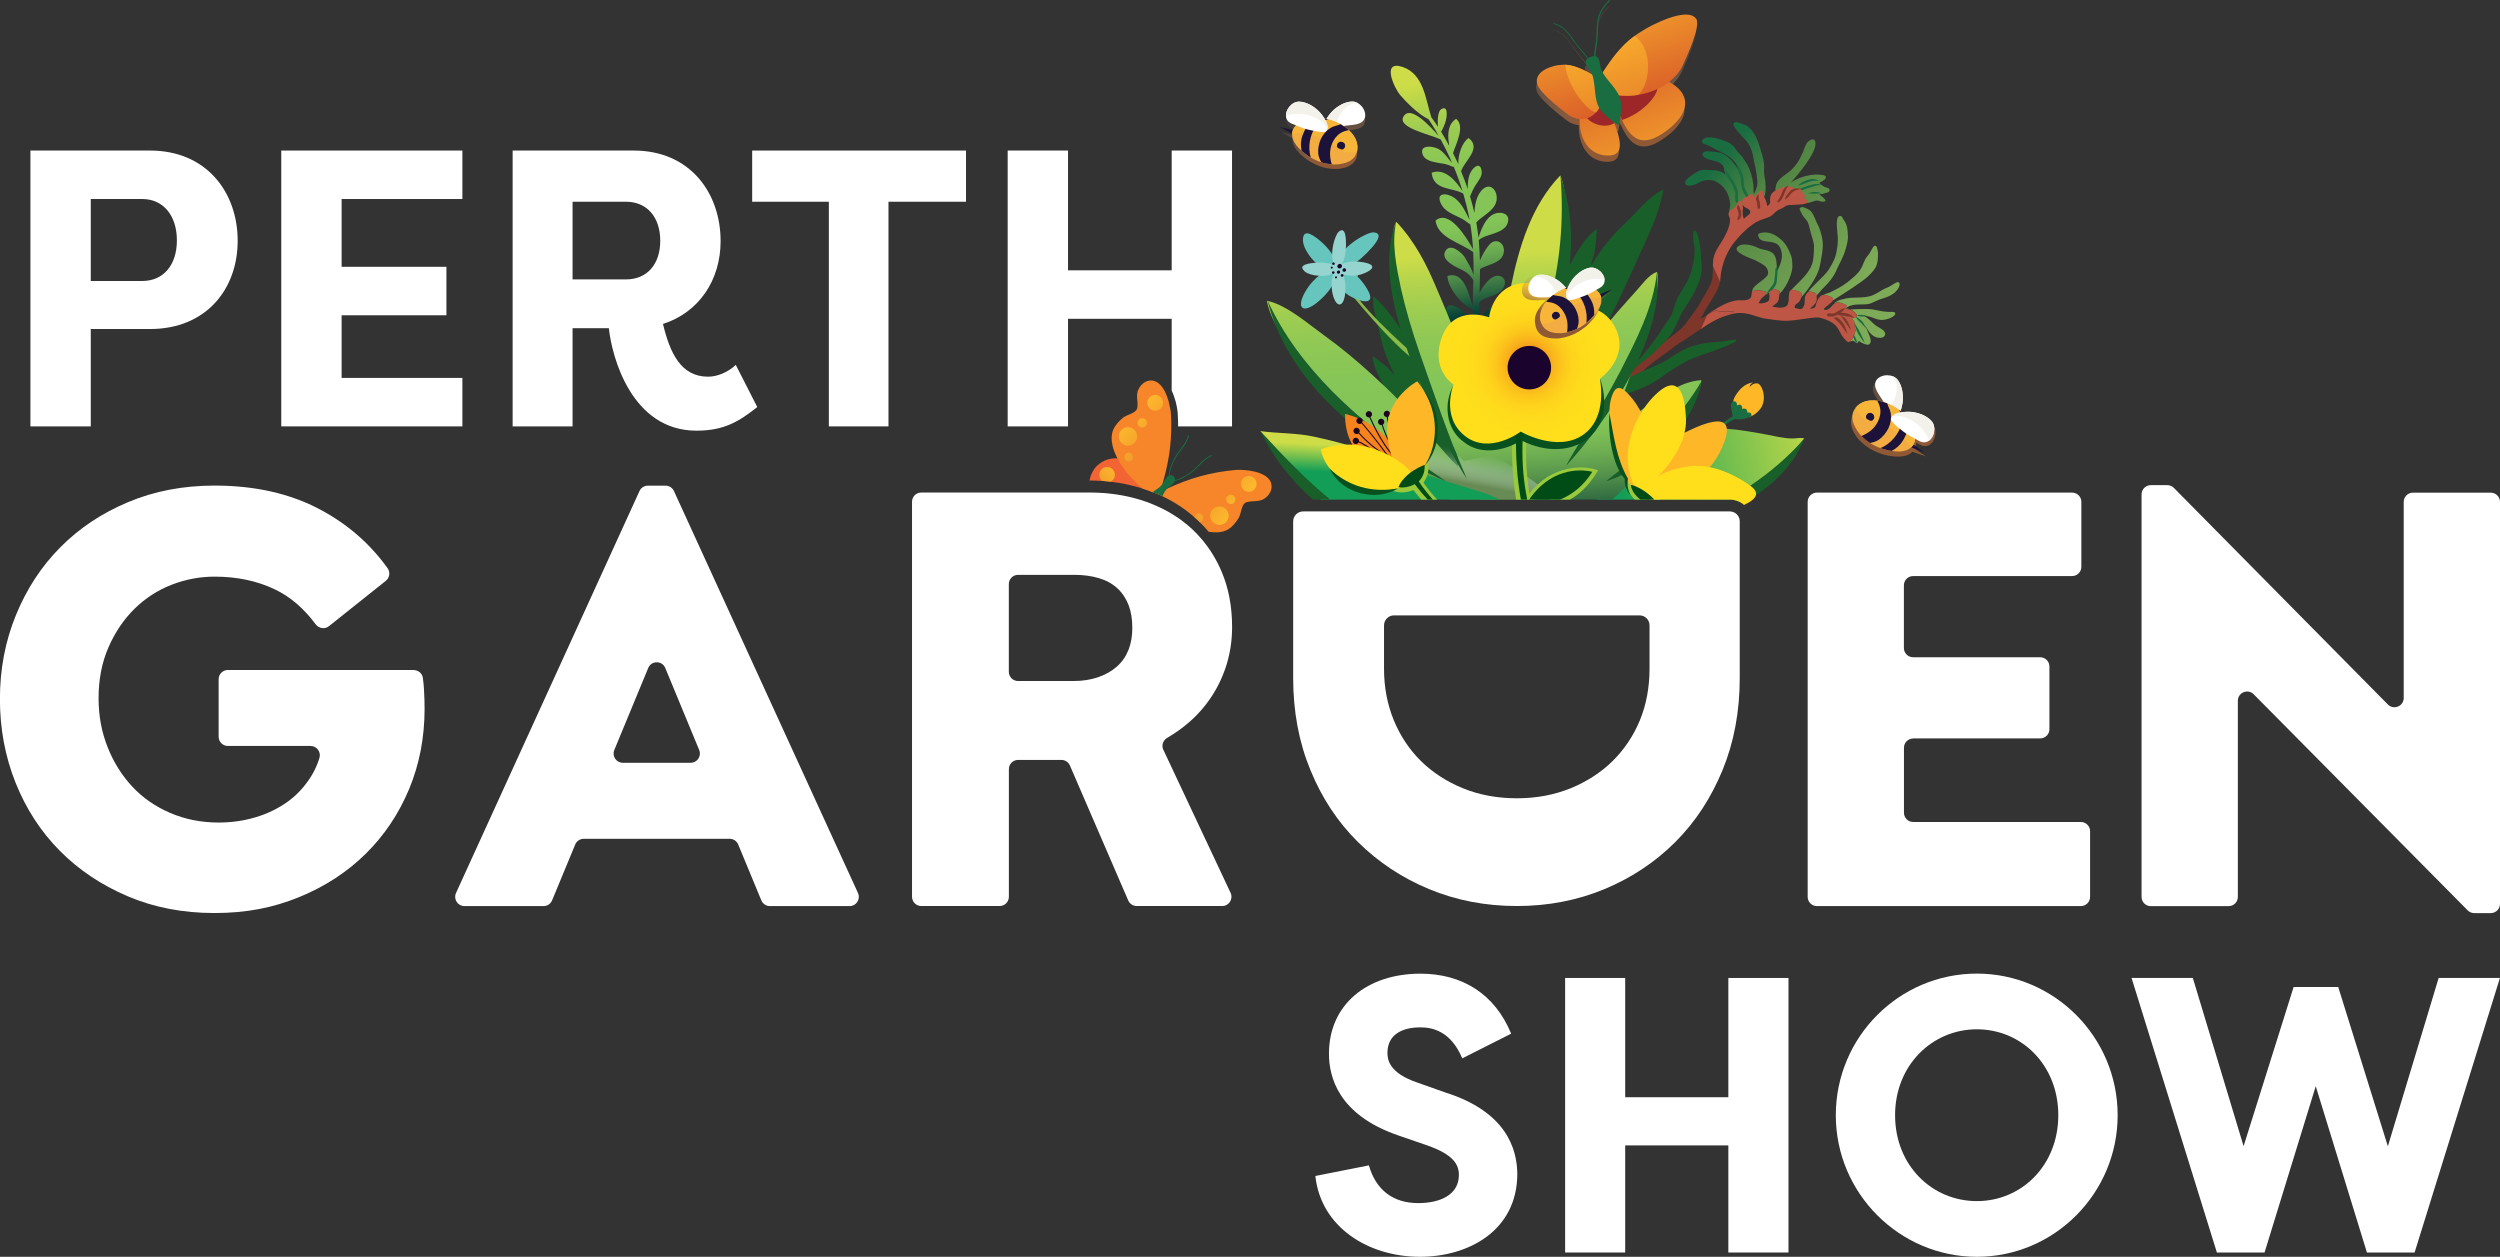
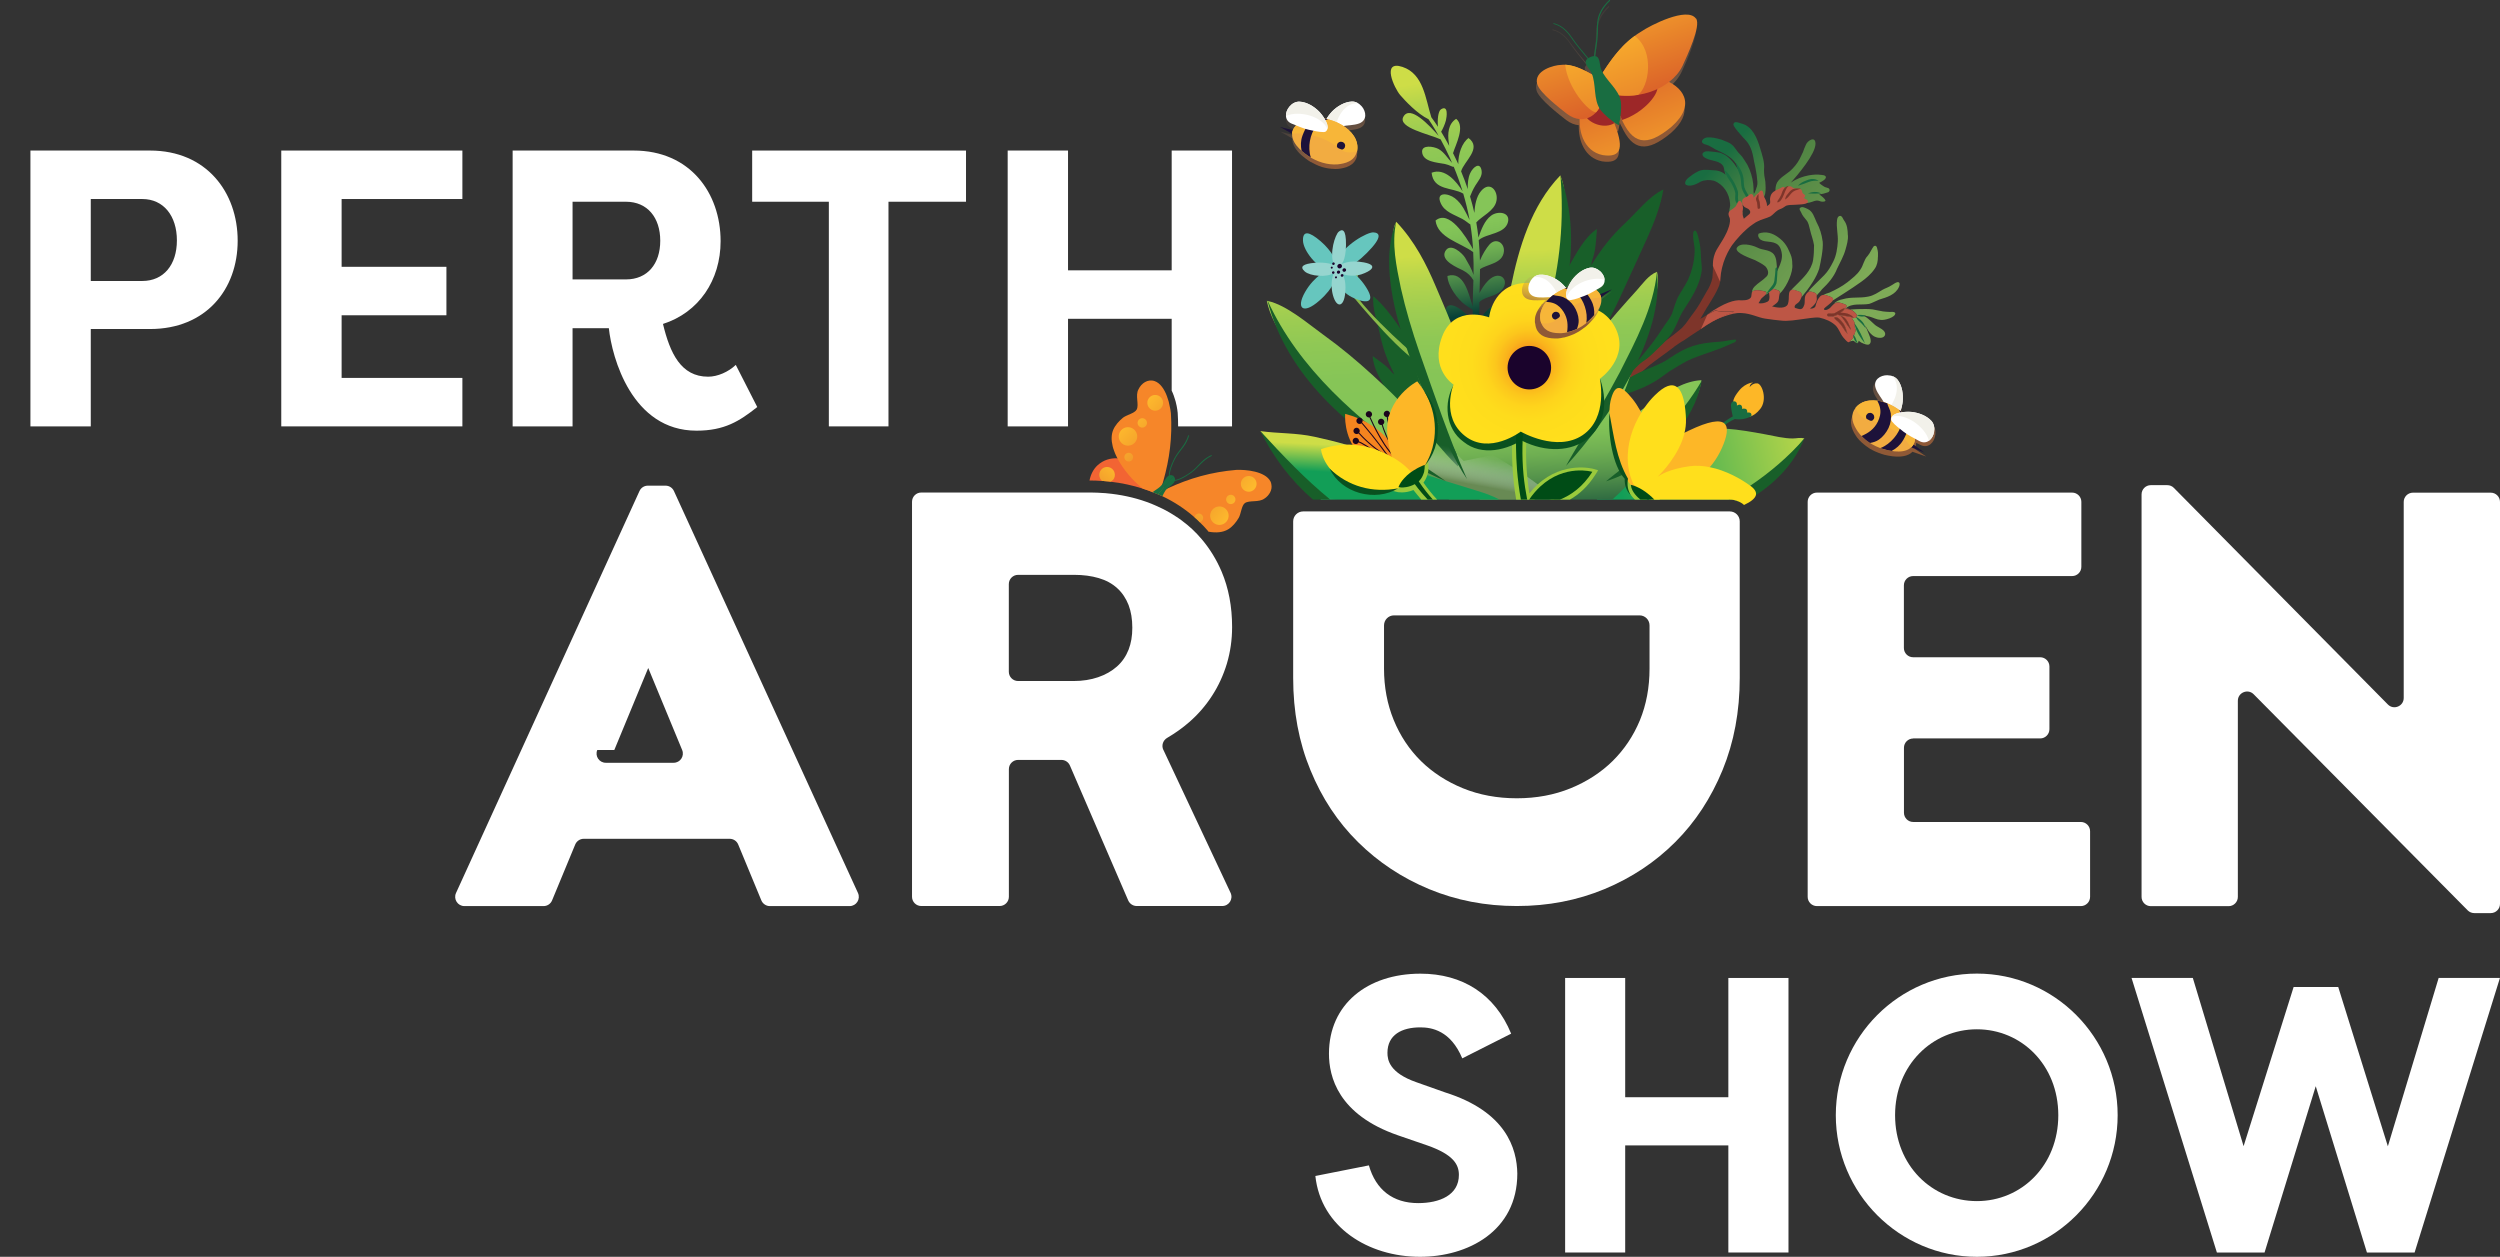
<svg xmlns="http://www.w3.org/2000/svg" xmlns:xlink="http://www.w3.org/1999/xlink" viewBox="0 0 349.22 175.56">
  <rect x="0" y="0" width="349.22" height="175.56" fill="#333333" stroke="none" />
  <defs>
    <style>      .uuid-072008a1-fa79-46a5-84c5-ff3aa0bdeb2e {        fill: url(#uuid-f9b4f7ec-a19a-408c-89e9-c30bb6599fdf);      }      .uuid-9c2ca8f1-7c88-41d9-aaf2-3effe5744127 {        fill: url(#uuid-be07cc2f-ad39-4167-bb34-621b1766d5cc);      }      .uuid-d3734fc0-bf1a-4e6b-9b74-2c26574bf1c2 {        fill: url(#uuid-c5a508e0-33fe-4573-a863-f902c6676baa);      }      .uuid-ca08c201-7d8f-48c1-8e6c-8a48265b27bc {        fill: #9d2728;      }      .uuid-efb80f2d-2333-477c-ad70-84d4c4c282a0 {        fill: #66c6be;      }      .uuid-619b09c6-3757-454c-b121-f94b6374dd4d {        fill: url(#uuid-2062a074-f8cd-47d8-b5ea-ac96b4c9e6a9);      }      .uuid-88266514-3410-4318-b861-bad2f82c9911 {        fill: url(#uuid-74195e6f-d372-43fc-ae89-daf6cc279384);      }      .uuid-f2011828-b887-4539-8325-4beee713b950 {        fill: #196d41;      }      .uuid-094ae9c9-5354-4202-b322-d3a318eacb82 {        fill: url(#uuid-4382e3c4-8f1c-44ec-a1ea-1c3b26deb034);      }      .uuid-da35dfe6-7a9d-459e-850c-530ecbf9b320 {        fill: #fff;      }      .uuid-549b394c-f21b-4b51-a5d1-7432ce0cd4a5 {        fill: url(#uuid-c72cef70-2aa1-4c0a-9df0-5112a0e3bd94);      }      .uuid-bd863466-871e-4376-9ba5-b191bdb40ee0 {        fill: url(#uuid-301dde18-83b3-4333-8b69-e4060d7f11f9);      }      .uuid-6bab41e6-38c0-4e4e-9479-28bb7f563059 {        fill: #004c16;      }      .uuid-9091e77f-d1e2-489c-8990-87661487f6e8 {        fill: url(#uuid-61e794ac-089d-45e9-a328-d83da78bd98d);      }      .uuid-d7dd50ec-fe0c-4a3f-a136-6f5618ae19b7 {        fill: #96d5cf;      }      .uuid-d076ea47-6872-4bfe-83bb-0cf0ca74a640 {        fill: url(#uuid-a01d0a1a-e0be-4c9a-b7ac-429b77fe6341);      }      .uuid-dc5b701a-63cd-4738-a044-a4570788f1de {        fill: url(#uuid-4d243711-bc6c-400f-86db-5bfb53327e4a);      }      .uuid-dc5b701a-63cd-4738-a044-a4570788f1de, .uuid-25be25f9-2229-4373-8887-108a3d76f74a {        mix-blend-mode: multiply;      }      .uuid-cc8883be-96cb-4823-82e3-79871f0dff36 {        fill: #1b041c;      }      .uuid-4f75184b-2132-4dc3-8671-239f92c012d3 {        isolation: isolate;      }      .uuid-2072b54c-9942-4b25-aac0-a56500531c4c {        fill: #09501f;      }      .uuid-312644d6-e24c-441c-ad90-b66e47f59997 {        fill: #f26433;      }      .uuid-3ec45747-ba05-4162-aeb5-f9d608193fc3 {        fill: #f2ac41;      }      .uuid-9f4543a1-7c07-4266-aec7-27fc904a7041 {        fill: url(#uuid-b1a20ea9-b298-43ff-b315-4706628f8f5d);      }      .uuid-6e4a7d66-baad-420e-a539-1bdc48693719 {        fill: url(#uuid-c2b3fdd3-9533-4b33-a35a-7280be3fd51f);      }      .uuid-9d5d3938-117f-40ac-922f-17ee72a52b5e {        fill: url(#uuid-63ffcf67-fad2-4cc0-80ac-132c9d837377);      }      .uuid-7147b6eb-771b-4f5e-a686-37f8d183ff7f {        fill: url(#uuid-331c9f69-2514-4dee-8091-43e7ae6dfe7f);      }      .uuid-bc8cb786-7b6e-4175-9d9e-aabd35a91479 {        fill: url(#uuid-54756dec-6564-4dd7-b763-550a8ad1bddb);      }      .uuid-dbced301-34cb-4ffa-9cf8-a131f3f726c7 {        fill: #f5841f;      }      .uuid-6efbd04c-c924-4553-a06b-70c9b7599fe4 {        fill: url(#uuid-946f643c-a365-476a-a1a3-dc87aa92261d);      }      .uuid-998a46d3-a563-4e16-8e80-3f9af6cd6db2 {        fill: #ffdf1c;      }      .uuid-50de6976-d5bf-4d4e-8ecb-f6c06751ba75 {        fill: #1d123a;      }      .uuid-c350c07f-0936-49fd-80a2-1c13caa52454 {        fill: #f2f1ea;      }      .uuid-137245ef-6ef4-43b2-8a1c-810a09b66d0c {        fill: url(#uuid-dfec07a7-85f2-47ae-ae4d-9ba91b387da8);      }      .uuid-38e299e3-2285-441a-93cf-f636ebf89a96 {        fill: url(#uuid-51b5e833-309f-49b1-866e-570b8b569a68);      }      .uuid-5ed7ba33-d5cd-4980-8136-3d199b4c9fd6 {        fill: url(#uuid-f6c8d5db-dbe4-4be6-955c-b5bc51615e4d);      }      .uuid-044e1070-45cf-4306-b6e8-39200ba3a04e {        fill: #fdb727;      }      .uuid-25be25f9-2229-4373-8887-108a3d76f74a {        fill: url(#uuid-51b1a0c5-ca7d-4f1b-920e-e2d9e7591993);      }      .uuid-ae373b2f-f6ac-4749-a8c3-b2bd35252880 {        fill: url(#uuid-f77c3712-5dba-481d-b510-26c492c40c23);      }      .uuid-0a592f4b-2e5e-4c11-884a-56c168a0d50b {        fill: #1a032c;      }      .uuid-d7446d4f-ffe5-49df-a74d-34b7dd5f1aa8 {        fill: #8abb49;      }      .uuid-ecbfca3e-5488-4ca9-a836-636ea1694a24 {        fill: url(#uuid-a0346ab7-08f9-404a-a291-fc76a8f11c6f);      }      .uuid-1d437557-259f-4532-973e-2fe9847985e3 {        fill: url(#uuid-290c02f2-4415-4b75-95c3-a36a91cb2d08);      }      .uuid-a81c70eb-b9b9-457e-ba4e-36f70d61c2d1 {        fill: #9aca3c;      }      .uuid-f8a54780-492f-4909-84d0-023c619a402a {        fill: #bd5645;      }      .uuid-c214478b-8219-4ad5-a2e1-0f0015891906 {        fill: #f7b639;      }      .uuid-7cb1d371-d90d-4a72-b7b4-26a871dc03b3 {        fill: url(#uuid-15656753-e131-4ee6-8a08-3280eae7cd41);      }      .uuid-def6bf14-cc48-467b-a439-a83f0da69177 {        fill: url(#uuid-bee6ae24-0ab0-4d68-99e9-57a67bdfb735);      }      .uuid-649cee69-537a-4944-8d8e-19bb256a90fb {        fill: #f68629;      }      .uuid-452dee8e-7032-4f1b-832f-a6016fad9eda {        fill: url(#uuid-93467931-2a44-4969-9008-7c35a8aa7612);      }      .uuid-ecff6253-5954-4d7e-babd-30399684c254 {        fill: #185f29;      }      .uuid-ef353dd2-5771-42ee-a357-27e32b163e65 {        fill: #7e352a;      }      .uuid-0a8889b9-2079-4098-9fcd-fb91478dc53d {        fill: url(#uuid-e338c334-9de6-492d-9a72-98ac9b6f6d30);      }    </style>
    <linearGradient id="uuid-c72cef70-2aa1-4c0a-9df0-5112a0e3bd94" x1="227.17" y1="19.95" x2="225.15" y2="3.25" gradientUnits="userSpaceOnUse">
      <stop offset=".17" stop-color="#8f5936" />
      <stop offset=".25" stop-color="#955f3d" stop-opacity=".87" />
      <stop offset=".45" stop-color="#a5714e" stop-opacity=".54" />
      <stop offset=".64" stop-color="#b17d5b" stop-opacity=".3" />
      <stop offset=".8" stop-color="#b88563" stop-opacity=".15" />
      <stop offset=".9" stop-color="#b86" stop-opacity=".1" />
    </linearGradient>
    <linearGradient id="uuid-946f643c-a365-476a-a1a3-dc87aa92261d" x1="428.85" y1="-12.12" x2="409.84" y2="-31.6" gradientTransform="translate(-169.55 79.9) rotate(-3.49)" gradientUnits="userSpaceOnUse">
      <stop offset="0" stop-color="#7eab57" />
      <stop offset=".75" stop-color="#508443" />
      <stop offset="1" stop-color="#196d41" />
    </linearGradient>
    <linearGradient id="uuid-301dde18-83b3-4333-8b69-e4060d7f11f9" x1="434.14" y1="-14.06" x2="414.29" y2="-34.4" xlink:href="#uuid-946f643c-a365-476a-a1a3-dc87aa92261d" />
    <linearGradient id="uuid-bee6ae24-0ab0-4d68-99e9-57a67bdfb735" x1="200.93" y1="11.14" x2="206.49" y2="43.77" gradientUnits="userSpaceOnUse">
      <stop offset="0" stop-color="#cedd47" />
      <stop offset=".09" stop-color="#b4d44c" />
      <stop offset=".19" stop-color="#9fcd51" />
      <stop offset=".3" stop-color="#8fc855" />
      <stop offset=".43" stop-color="#86c557" />
      <stop offset=".62" stop-color="#84c558" />
      <stop offset=".67" stop-color="#7ebf56" />
      <stop offset=".74" stop-color="#6eae52" />
      <stop offset=".82" stop-color="#55934b" />
      <stop offset=".91" stop-color="#316d42" />
      <stop offset="1" stop-color="#074037" />
    </linearGradient>
    <linearGradient id="uuid-331c9f69-2514-4dee-8091-43e7ae6dfe7f" x1="255.74" y1="61.5" x2="226.31" y2="68.11" gradientUnits="userSpaceOnUse">
      <stop offset="0" stop-color="#cedd47" />
      <stop offset="1" stop-color="#129e57" />
    </linearGradient>
    <linearGradient id="uuid-f6c8d5db-dbe4-4be6-955c-b5bc51615e4d" x1="206.63" y1="35.32" x2="208.78" y2="74.01" xlink:href="#uuid-bee6ae24-0ab0-4d68-99e9-57a67bdfb735" />
    <linearGradient id="uuid-51b1a0c5-ca7d-4f1b-920e-e2d9e7591993" x1="200.14" y1="67.87" x2="201.19" y2="62.15" gradientUnits="userSpaceOnUse">
      <stop offset=".2" stop-color="#688a54" />
      <stop offset=".33" stop-color="#8ba57b" stop-opacity=".77" />
      <stop offset=".55" stop-color="#bccbb4" stop-opacity=".44" />
      <stop offset=".74" stop-color="#e0e7dc" stop-opacity=".2" />
      <stop offset=".89" stop-color="#f7f8f5" stop-opacity=".05" />
      <stop offset="1" stop-color="#fff" stop-opacity="0" />
    </linearGradient>
    <linearGradient id="uuid-74195e6f-d372-43fc-ae89-daf6cc279384" x1="192.89" y1="62.51" x2="192.69" y2="66.33" xlink:href="#uuid-331c9f69-2514-4dee-8091-43e7ae6dfe7f" />
    <linearGradient id="uuid-4d243711-bc6c-400f-86db-5bfb53327e4a" x1="190.61" y1="73.03" x2="191.17" y2="70.92" xlink:href="#uuid-51b1a0c5-ca7d-4f1b-920e-e2d9e7591993" />
    <linearGradient id="uuid-15656753-e131-4ee6-8a08-3280eae7cd41" x1="2198.45" y1="30.4" x2="2210.37" y2="-.46" gradientTransform="translate(2426.53) rotate(-180) scale(1 -1)" gradientUnits="userSpaceOnUse">
      <stop offset="0" stop-color="#fdb92d" />
      <stop offset="1" stop-color="#c62d26" />
    </linearGradient>
    <linearGradient id="uuid-54756dec-6564-4dd7-b763-550a8ad1bddb" x1="2211.48" y1="-.38" x2="2202.16" y2="26.73" xlink:href="#uuid-15656753-e131-4ee6-8a08-3280eae7cd41" />
    <linearGradient id="uuid-f9b4f7ec-a19a-408c-89e9-c30bb6599fdf" x1="2207.76" y1="3.88" x2="2195.52" y2="38.72" xlink:href="#uuid-15656753-e131-4ee6-8a08-3280eae7cd41" />
    <linearGradient id="uuid-4382e3c4-8f1c-44ec-a1ea-1c3b26deb034" x1="2191.14" y1="27.58" x2="2203.06" y2="-3.28" xlink:href="#uuid-15656753-e131-4ee6-8a08-3280eae7cd41" />
    <linearGradient id="uuid-a0346ab7-08f9-404a-a291-fc76a8f11c6f" x1="2200.16" y1="-4.27" x2="2190.84" y2="22.84" xlink:href="#uuid-15656753-e131-4ee6-8a08-3280eae7cd41" />
    <linearGradient id="uuid-dfec07a7-85f2-47ae-ae4d-9ba91b387da8" x1="2202.38" y1="1.99" x2="2190.14" y2="36.83" xlink:href="#uuid-15656753-e131-4ee6-8a08-3280eae7cd41" />
    <radialGradient id="uuid-c5a508e0-33fe-4573-a863-f902c6676baa" cx="213.59" cy="50.74" fx="213.59" fy="50.74" r="11.95" gradientUnits="userSpaceOnUse">
      <stop offset=".17" stop-color="#f8971d" />
      <stop offset=".19" stop-color="#f89c1c" />
      <stop offset=".28" stop-color="#fab41c" />
      <stop offset=".39" stop-color="#fcc71c" />
      <stop offset=".51" stop-color="#fed41c" />
      <stop offset=".67" stop-color="#fedc1c" />
      <stop offset=".97" stop-color="#ffdf1c" />
    </radialGradient>
    <linearGradient id="uuid-51b5e833-309f-49b1-866e-570b8b569a68" x1="217.67" y1="45.41" x2="219.37" y2="38.59" gradientTransform="translate(.01 .01)" xlink:href="#uuid-c72cef70-2aa1-4c0a-9df0-5112a0e3bd94" />
    <linearGradient id="uuid-c2b3fdd3-9533-4b33-a35a-7280be3fd51f" x1="263.59" y1="62.91" x2="267.01" y2="50.39" xlink:href="#uuid-c72cef70-2aa1-4c0a-9df0-5112a0e3bd94" />
    <linearGradient id="uuid-b1a20ea9-b298-43ff-b315-4706628f8f5d" x1="186.58" y1="23.33" x2="184.05" y2="15.24" xlink:href="#uuid-c72cef70-2aa1-4c0a-9df0-5112a0e3bd94" />
    <linearGradient id="uuid-2062a074-f8cd-47d8-b5ea-ac96b4c9e6a9" x1="278.73" y1="2240.54" x2="265.08" y2="2255.42" gradientTransform="translate(2389.38 -373.3) rotate(85.82)" xlink:href="#uuid-15656753-e131-4ee6-8a08-3280eae7cd41" />
    <linearGradient id="uuid-290c02f2-4415-4b75-95c3-a36a91cb2d08" x1="281.14" y1="2242.75" x2="267.49" y2="2257.63" gradientTransform="translate(2389.38 -373.3) rotate(85.82)" xlink:href="#uuid-15656753-e131-4ee6-8a08-3280eae7cd41" />
    <linearGradient id="uuid-93467931-2a44-4969-9008-7c35a8aa7612" x1="283.17" y1="2244.62" x2="269.52" y2="2259.49" gradientTransform="translate(2389.38 -373.3) rotate(85.82)" xlink:href="#uuid-15656753-e131-4ee6-8a08-3280eae7cd41" />
    <linearGradient id="uuid-63ffcf67-fad2-4cc0-80ac-132c9d837377" x1="169.38" y1="70.25" x2="158.51" y2="82.1" gradientTransform="matrix(1,0,0,1,0,0)" xlink:href="#uuid-15656753-e131-4ee6-8a08-3280eae7cd41" />
    <linearGradient id="uuid-f77c3712-5dba-481d-b510-26c492c40c23" x1="4063.83" y1="-1538.23" x2="4050.18" y2="-1523.36" gradientTransform="translate(4324.87 1296.86) rotate(175.87) scale(1 -1)" xlink:href="#uuid-15656753-e131-4ee6-8a08-3280eae7cd41" />
    <linearGradient id="uuid-61e794ac-089d-45e9-a328-d83da78bd98d" x1="155.74" y1="65.03" x2="145.12" y2="77.37" gradientTransform="matrix(1,0,0,1,0,0)" xlink:href="#uuid-15656753-e131-4ee6-8a08-3280eae7cd41" />
    <linearGradient id="uuid-be07cc2f-ad39-4167-bb34-621b1766d5cc" x1="4066.24" y1="-1536.02" x2="4052.59" y2="-1521.15" gradientTransform="translate(4324.87 1296.86) rotate(175.87) scale(1 -1)" xlink:href="#uuid-15656753-e131-4ee6-8a08-3280eae7cd41" />
    <linearGradient id="uuid-a01d0a1a-e0be-4c9a-b7ac-429b77fe6341" x1="4068.27" y1="-1534.16" x2="4054.62" y2="-1519.29" gradientTransform="translate(4324.87 1296.86) rotate(175.87) scale(1 -1)" xlink:href="#uuid-15656753-e131-4ee6-8a08-3280eae7cd41" />
    <linearGradient id="uuid-e338c334-9de6-492d-9a72-98ac9b6f6d30" x1="4069.77" y1="-1532.78" x2="4056.12" y2="-1517.91" gradientTransform="translate(4324.87 1296.86) rotate(175.87) scale(1 -1)" xlink:href="#uuid-15656753-e131-4ee6-8a08-3280eae7cd41" />
  </defs>
  <g class="uuid-4f75184b-2132-4dc3-8671-239f92c012d3">
    <g id="uuid-6b4b697a-b6b7-40f9-ace1-abe8b32174cb" data-name="Layer_1">
      <g>
        <path class="uuid-da35dfe6-7a9d-459e-850c-530ecbf9b320" d="M241.63,71.44h-59.6c-.76,0-1.39.62-1.39,1.39v21.88c0,4.67.8,8.96,2.41,12.86,1.6,3.91,3.82,7.27,6.65,10.06,2.83,2.8,6.13,4.99,9.93,6.57,3.79,1.57,7.87,2.36,12.25,2.36s8.45-.79,12.24-2.36c3.79-1.58,7.09-3.77,9.89-6.57,2.8-2.79,5-6.15,6.61-10.06,1.6-3.9,2.4-8.19,2.4-12.86v-21.88c0-.77-.62-1.39-1.39-1.39ZM230.42,93.4c0,2.62-.45,5.03-1.35,7.22-.91,2.19-2.18,4.08-3.81,5.69-1.63,1.6-3.59,2.87-5.86,3.8-2.28.93-4.78,1.4-7.52,1.4s-5.25-.47-7.53-1.4c-2.27-.93-4.23-2.2-5.86-3.8-1.63-1.61-2.9-3.52-3.81-5.74-.9-2.21-1.35-4.6-1.35-7.17v-6.04c0-.77.62-1.4,1.39-1.4h34.31c.77,0,1.39.63,1.39,1.4v6.04Z" />
        <g>
          <path class="uuid-da35dfe6-7a9d-459e-850c-530ecbf9b320" d="M20.96,21.03H4.25v38.53h8.43v-13.6h8.28c7.83,0,12.24-5.56,12.24-12.33s-4.36-12.6-12.24-12.6ZM19.87,39.25h-7.19v-11.45h7.19c2.99,0,4.84,2.37,4.84,5.78s-1.85,5.67-4.84,5.67Z" />
          <path class="uuid-da35dfe6-7a9d-459e-850c-530ecbf9b320" d="M64.59,27.8v-6.77h-25.3v38.53h25.3v-6.77h-16.87v-8.75h14.64v-6.77h-14.64v-9.47h16.87Z" />
          <path class="uuid-da35dfe6-7a9d-459e-850c-530ecbf9b320" d="M102.78,50.97c-1.03.99-2.55,1.65-3.86,1.65-3.81,0-5.33-3.3-6.31-7.37,5.01-1.6,8.05-6.11,8.05-11.56,0-6.77-4.3-12.66-12.13-12.66h-16.92v38.53h8.37v-13.71h5.07c.43,4.08,3.21,14.31,12.24,14.31,3.92,0,5.98-1.32,8.49-3.3l-3-5.89ZM87.44,39.03h-7.46v-10.85h7.46c2.99,0,4.79,2.21,4.79,5.45s-1.8,5.4-4.79,5.4Z" />
          <path class="uuid-da35dfe6-7a9d-459e-850c-530ecbf9b320" d="M105.07,21.03v7.15h10.71v31.38h8.33v-31.38h10.83v-7.15h-29.87Z" />
          <path class="uuid-da35dfe6-7a9d-459e-850c-530ecbf9b320" d="M163.67,21.03v16.73h-14.48v-16.73h-8.43v38.53h8.43v-15.03h14.48v10.04c.11.22.21.46.3.72.03.08.05.14.06.19.04.11.08.23.11.34.06.17.12.39.16.61.01.03.04.14.06.25.08.39.12.71.15.99.04.64.06,1.27.06,1.89h7.53V21.03h-8.43Z" />
        </g>
        <g>
          <path class="uuid-da35dfe6-7a9d-459e-850c-530ecbf9b320" d="M191.22,162.8c.97,3.4,3.36,5.26,6.88,5.26,2.98,0,5.69-1.1,5.69-3.94,0-1.48-.81-2.85-4.39-4.11l-4.12-1.42c-8.39-2.9-9.64-8.22-9.64-11.4,0-6.9,5.36-11.18,12.78-11.18,5.85,0,10.4,2.85,12.67,8.38l-6.83,3.45c-1.62-3.89-4.28-4.33-5.85-4.33-2.6,0-4.6,1.04-4.6,3.56,0,.99.27,2.79,4.06,4.11l4.01,1.42c8.5,2.68,10.02,7.83,10.07,11.34,0,8.05-6.93,11.62-13.59,11.62-7.26,0-13.86-4.16-14.62-11.29l7.47-1.48Z" />
          <path class="uuid-da35dfe6-7a9d-459e-850c-530ecbf9b320" d="M241.43,174.96v-14.96h-14.41v14.96h-8.39v-38.35h8.39v16.66h14.41v-16.66h8.4v38.35h-8.4Z" />
          <path class="uuid-da35dfe6-7a9d-459e-850c-530ecbf9b320" d="M276.15,136c10.83,0,19.66,8.88,19.66,19.78s-8.83,19.78-19.66,19.78-19.71-8.88-19.71-19.78,8.83-19.78,19.71-19.78ZM276.15,167.78c6.23,0,11.37-4.98,11.37-12s-5.15-12-11.37-12-11.43,4.99-11.43,12,5.15,12,11.43,12Z" />
          <path class="uuid-da35dfe6-7a9d-459e-850c-530ecbf9b320" d="M333.56,160.11l7.09-23.5h8.56l-11.92,38.35h-6.66l-7.15-23.23-7.15,23.23h-6.66l-11.92-38.35h8.56l7.09,23.5,6.99-22.24h6.23l6.93,22.24Z" />
        </g>
-         <path class="uuid-da35dfe6-7a9d-459e-850c-530ecbf9b320" d="M57.78,93.59h-25.95c-.71,0-1.29.58-1.29,1.29v8.03c0,.71.58,1.29,1.29,1.29h11.55c.87,0,1.5.85,1.24,1.69-.28.9-.65,1.73-1.12,2.49-.92,1.49-2.04,2.7-3.36,3.64-1.32.94-2.81,1.66-4.46,2.15s-3.36.73-5.14.73c-2.43,0-4.69-.45-6.76-1.34s-3.85-2.12-5.31-3.69c-1.46-1.57-2.61-3.4-3.44-5.51-.84-2.11-1.26-4.38-1.26-6.8,0-2.65.46-5.02,1.38-7.13.92-2.11,2.13-3.9,3.64-5.39,1.51-1.48,3.24-2.6,5.19-3.36,1.94-.75,3.94-1.13,5.99-1.13,3.13,0,5.94.59,8.43,1.78,2.14,1.02,4.04,2.65,5.69,4.87.45.6,1.28.73,1.86.27l7.94-6.33c.53-.42.66-1.2.26-1.76-2.45-3.42-5.58-6.15-9.4-8.19-4.19-2.24-9.11-3.36-14.78-3.36-4.37,0-8.4.77-12.07,2.31-3.67,1.54-6.83,3.64-9.48,6.32-2.65,2.67-4.71,5.83-6.2,9.48-1.49,3.64-2.23,7.55-2.23,11.7s.73,8.06,2.19,11.71c1.46,3.64,3.51,6.8,6.16,9.48,2.64,2.67,5.8,4.79,9.48,6.36,3.67,1.57,7.72,2.35,12.15,2.35s8.21-.74,11.83-2.23c3.62-1.48,6.72-3.51,9.32-6.08,2.59-2.56,4.6-5.58,6.04-9.03,1.43-3.45,2.15-7.18,2.15-11.18,0-.86-.03-1.75-.08-2.67-.03-.55-.08-1.1-.16-1.65-.08-.63-.64-1.1-1.28-1.1Z" />
-         <path class="uuid-da35dfe6-7a9d-459e-850c-530ecbf9b320" d="M89.33,68.59l-25.63,56.15c-.39.85.23,1.83,1.17,1.83h11.06c.52,0,.99-.31,1.19-.8l3.23-7.8c.2-.48.67-.8,1.19-.8h20.39c.52,0,.99.31,1.19.8l3.23,7.8c.2.48.67.8,1.19.8h11.14c.94,0,1.56-.97,1.17-1.83l-25.71-56.15c-.21-.46-.67-.75-1.17-.75h-2.47c-.51,0-.96.29-1.17.75ZM85.81,104.77l4.74-11.46c.44-1.06,1.95-1.06,2.38,0l4.74,11.46c.35.85-.27,1.78-1.19,1.78h-9.48c-.92,0-1.54-.93-1.19-1.78Z" />
+         <path class="uuid-da35dfe6-7a9d-459e-850c-530ecbf9b320" d="M89.33,68.59l-25.63,56.15c-.39.85.23,1.83,1.17,1.83h11.06c.52,0,.99-.31,1.19-.8l3.23-7.8c.2-.48.67-.8,1.19-.8h20.39c.52,0,.99.31,1.19.8l3.23,7.8c.2.48.67.8,1.19.8h11.14c.94,0,1.56-.97,1.17-1.83l-25.71-56.15c-.21-.46-.67-.75-1.17-.75h-2.47c-.51,0-.96.29-1.17.75ZM85.81,104.77l4.74-11.46l4.74,11.46c.35.85-.27,1.78-1.19,1.78h-9.48c-.92,0-1.54-.93-1.19-1.78Z" />
        <path class="uuid-da35dfe6-7a9d-459e-850c-530ecbf9b320" d="M267.24,103.15h17.75c.71,0,1.29-.58,1.29-1.29v-8.76c0-.71-.58-1.29-1.29-1.29h-17.75c-.71,0-1.29-.58-1.29-1.29v-8.76c0-.71.58-1.29,1.29-1.29h22.21c.71,0,1.29-.58,1.29-1.29v-9.08c0-.71-.58-1.29-1.29-1.29h-35.65c-.71,0-1.29.58-1.29,1.29v55.18c0,.71.58,1.29,1.29,1.29h36.87c.71,0,1.29-.58,1.29-1.29v-9.17c0-.71-.58-1.29-1.29-1.29h-23.42c-.71,0-1.29-.58-1.29-1.29v-9.08c0-.71.58-1.29,1.29-1.29Z" />
        <path class="uuid-da35dfe6-7a9d-459e-850c-530ecbf9b320" d="M335.77,70.1v27.4c0,1.15-1.4,1.73-2.21.91l-29.9-30.26c-.24-.25-.57-.38-.92-.38h-2.3c-.71,0-1.29.58-1.29,1.29v56.23c0,.71.58,1.29,1.29,1.29h10.87c.71,0,1.29-.58,1.29-1.29v-27.4c0-1.15,1.4-1.73,2.21-.91l29.9,30.19c.24.24.57.38.92.38h2.3c.71,0,1.29-.58,1.29-1.29v-56.15c0-.71-.58-1.29-1.29-1.29h-10.87c-.71,0-1.29.58-1.29,1.29Z" />
        <path class="uuid-549b394c-f21b-4b51-a5d1-7432ce0cd4a5" d="M233.02,12.31c.8-.62,1.45-1.37,1.87-2.24.56-1.23,2.65-5.61,1.88-6.63-1.22-1.67-6.36.96-7.6,1.81-.33.2-.64.41-.94.62,0,0,0,0,0,0,0,0,0,0,0,0-.49.36-.94.75-1.36,1.16-.06.06-.12.11-.17.17-.39.4-.76.81-1.11,1.24-.06.08-.12.15-.18.23-.34.43-.67.88-.98,1.34-.05.08-.11.16-.16.24-.16.24-.33.48-.49.73-.09-.16-.17-.32-.24-.49-.23-.65-.13-1.72-.83-1.79.08-.7.19-1.39.29-2.08.1-.74.1-1.47.12-2.22.04-1.39.67-2.48,1.65-3.42.07-.07-.04-.18-.11-.11-.91.87-1.57,1.89-1.68,3.18-.07.81-.02,1.62-.13,2.43-.09.74-.22,1.48-.3,2.22,0,0,0,0-.01,0-.18.02-.34.06-.48.12-.1.04-.21.11-.31.18-.37-.46-.76-.92-1.14-1.38-.47-.57-.88-1.16-1.31-1.75-.61-.83-1.35-1.51-2.37-1.76-.07-.02-.1.09-.03.11,1.13.28,1.88,1.08,2.51,2.01.68,1,1.49,1.9,2.24,2.84,0,0-.01,0-.02.01-.7.56.25,1.31.57,1.98.03.07.05.15.08.22-.07-.04-.14-.08-.2-.11-.06-.03-.12-.07-.17-.1-.34-.19-.68-.36-1.02-.51-.06-.03-.12-.05-.18-.08-.34-.15-.67-.27-1.01-.37-.05-.01-.09-.02-.14-.03-.35-.09-.69-.16-1.04-.17,0,0,0,0,0,0h0c-.21,0-.41,0-.62.02-.84.01-3.8.74-3.27,2.69.31,1.21,3.31,3.48,4.14,4.14.59.45,1.2.68,1.77.73-.06,2.18.83,4.57,3.25,5.05,2.56.37,2.95-.98,1.6-4.45,0,0,0,0,0,0-.02-.05-.04-.1-.06-.15.23.16.46.31.69.44.11-.39.18-.81.23-1.24l.02.03c.07.16.14.32.21.47,0,0,.01,0,.02,0,1.56,3.39,3.52,3.76,6.93.92,3.09-2.75,1.95-5.05-.38-6.24Z" />
        <g>
          <g>
            <path class="uuid-ef353dd2-5771-42ee-a357-27e32b163e65" d="M239.75,43.36v-.03c-.42.2-.85.41-1.26.65-.15.07-.29.16-.42.25-.11.08-.24.14-.36.2-.07.02-.14.06-.2.1.02-.04.06-.09.08-.13.19-.29.36-.59.53-.9.21-.35.41-.7.63-1.03.46-.75.94-1.5,1.28-2.32.13-.25.2-.51.24-.79.03-.22.05-.44.05-.67,0-.03,0-.08,0-.14,0-.21-.03-.46-.07-.67-.02-1.14.53-2.04,1.14-2.95.52-1.03-.83-.39-1.2-.1-.23.19-.45.44-.58.72-.23.55-.28,1.11-.32,1.69-.03.53-.03,1.07-.09,1.58-.13.68-.42,1.31-.79,1.89-.47.78-.89,1.62-1.4,2.38-.26.36-.5.72-.78,1.07-.2.3-.42.6-.64.89-.19.29-.46.52-.67.79-.71.61-1.46,1.19-2.21,1.74-.02.01-.02.03-.04.04-.32.24-.64.46-.96.71-1.15.95-2.35,1.88-3.49,2.85-.02,0-.02.01-.02.03-.23.19-.43.36-.65.55-.2.16-.38.32-.56.48.29-.7.6-1.44.87-2.23.05-.13.1-.27.16-.4.2-.6.4-1.17.56-1.75.02-.01.02-.04.02-.06s.02-.04.02-.06c.07-.27.16-.53.23-.79v-.05c.04-.11.07-.2.1-.29-.16.04-.33.09-.52.19-.2.1-.39.26-.52.38t-.02.03c-.24.26-.37.56-.44.69-.11.33-.23.66-.33.95-.02,0-.02.01-.02.03v.02s-.02.04-.03.06v.03c-.16.37-.29.73-.43,1.03,0,.03-.02.04-.03.08-.07.13-.1.27-.17.39,0,0-.7,1.62-1.63,3.25l2.3.35c.13-.15.34-.36.56-.6.35-.34.52-.49,1.16-1.06.83-.76.77-.74,1.1-1.01.37-.33.65-.55,1.11-.89.86-.66.81-.57,1.6-1.17.43-.35.9-.64,1.32-1,.11-.09.28-.2.49-.34.33-.22.61-.4.82-.51.27-.2,1.42-.96,2.28-1.52.07-.05.13-.11.19-.13.46-.3.77-.5.77-.52.17-.1.35-.22.54-.33.02-.01.04-.03.05-.04.09-.05.17-.1.26-.14h.02s.02-.03.02-.03c.72-.4,1.64-.81,2.84-1.24-1.66-.03-2.5-.01-2.53-.2Z" />
            <path class="uuid-6efbd04c-c924-4553-a06b-70c9b7599fe4" d="M250.36,36.91c0-.46-.04-.92-.23-1.35-.18-.37-.47-1.4-1.44-2.19-.37-.29-1.2-.97-2.3-.9-.3.02-.55.09-.72.16-.2.29.04.72.3.87.19.11.37.17.57.2,1.24.14,2.08.15,2.34,1.61.15.78-.15,1.53-.48,2.22-.03.09-.07.16-.1.25-.02.04-.05.1-.07.15,0-.16,0-.32-.02-.48,0-.03,0-.06,0-.1-.05-.61-.04-1.29-.41-1.8-.57-.73-1.61-.56-2.37-.99-.71-.34-2.35-.76-2.83.08-.28.72,2.06,1.48,2.56,1.7.48.25.99.5,1.41.84.37.36.62,1.04.19,1.45-.51.54-1.18.88-1.68,1.41-.3.3-.35.63-.38.95.01-.08.04-.15.08-.21.27-.43,1.43-.17,1.86-.04.08.08.12.16.09.25,0,.06-.07.15-.13.22.17-.1.37-.23.52-.43v-.02c.18-.1.35-.23.52-.41.11,0,.22.02.34.07.68.18.68.31.62.65.05-.12.15-.23.29-.35.73-.86,1.62-2.7,1.47-3.83ZM254.6,33.72c-.11-.95-.4-1.86-.86-2.71-.31-.66-.49-1.47-1.22-1.81-.31-.14-.82-.45-1.11-.12-.11.19.1.38.17.55.16.43.44.76.74,1.11.31.35.38.83.5,1.28.16.75.47,1.48.58,2.24,0,.68-.03,1.37-.13,2.05-.24,1.48-1.44,2.54-2.11,3.24-.51.54-.77.72-.95.98.14-.06.34-.06.64.05.21.08.45.13.66.26.19.19.2.44.12.7.44-.52,1.04-1.27,1.61-2.18.35-.56.67-1.18.88-1.83.15-.61.25-1.24.36-1.86.1-.63.18-1.29.13-1.94ZM258.12,32.84c-.02-.71-.08-1.45-.52-2.04-.16-.2-.21-.49-.43-.62-.34-.13-.55.28-.56.58-.12.99.16,1.97.11,2.97-.06.95-.2,1.96-.65,2.83-.34.68-.71,1.33-1.24,1.87-.06.07-.52.52-1.47,1.46-.28.27-.56.55-.77.9.15-.07.36-.07.54-.01.17.06.37.09.51.22.1.09.09.22.11.35.09-.18.21-.32.35-.45.05-.04.32-.35.41-.49.87-.82,1.67-1.74,2.11-2.88.42-.89.92-1.73,1.18-2.69.18-.65.38-1.3.33-1.99ZM262.33,35.86c.02-.36.01-.73-.09-1.07-.04-.29-.19-.61-.51-.38-.31.41-.49.92-.83,1.32-.54.54-.6,1.33-1.03,1.93-.44.72-1.15,1.22-1.8,1.76-.77.6-1.64,1.05-2.53,1.46-.28.08-.56.17-.84.32.19-.02.39.03.55.1.24.08.5.15.71.31.11.1.11.22.04.37.05-.04.12-.06.17-.1.02-.01.49-.32,1.43-.91.8-.51,1.6-1.04,2.37-1.59.71-.51,1.4-1.09,1.89-1.82.36-.48.46-1.09.46-1.69ZM257.08,43.67c.37-.26.64-.55.58-.61-.02-.05-.32.05-1.42.69-.02,0-.02.01-.03.01-.21.05-.41.02-.62.03-.15-.02-.31-.02-.37.15-.05.32.41.19.6.22.28.04.52-.07.82-.22.74.22,1.58.11,2.3.47-.43-.59-1.15-.74-1.87-.74ZM257.67,45.47c-.2-.38-.5-.71-.82-.98-.17-.15-.39-.23-.61-.15.04.35.42.44.62.69.37.37.63.84.93,1.28.08.11.17.22.27.31-.13-.38-.22-.78-.4-1.15ZM258.36,45.53c-.24-.59-.57-1.27-1.26-1.41.54.51.83,1.22,1.3,1.76.33.44,0-.17-.04-.35ZM265.11,39.4c-.36.06-.62.32-.93.48-.39.26-.83.38-1.23.61-.63.38-1.24.81-1.99.94-1.18.25-2.36.01-3.52.36-.58.1-.92.31-1.14.51-.04.04-.08.08-.1.13.16-.13.35-.2.58-.18.31.02.61.14.9.25.15.05.23.13.25.21.04.18-.26.36-.28.37.05,0,.1,0,.16,0,.94-.81,2.17-.42,3.29-.63.48-.15.93-.41,1.4-.6,1.06-.32,2.28-.67,2.77-1.78.1-.22.19-.67-.17-.66ZM260.62,44.12c.19.03.37.06.55.11.5.14.98.42,1.51.45.49.11,2.15-.34,2.07-.95-.18-.26-.57-.13-.83-.16-.3-.01-.6-.03-.89-.07-.5-.07-.97-.21-1.44-.28-.57-.07-1.15-.06-1.72-.05-.38,0-.75.03-1.12.05-.1,0-.17-.01-.27,0,.18.07.37.18.52.33.11.1.32.29.36.46.02.05.03.12,0,.17-.02.03-.02.04-.04.07-.03-.02-.06-.02-.09-.04.01.03.02.05.03.08-.11.09-.31.14-.59.15.14.24.36.46.41.74-.01-.03-.04-.05-.07-.09.03.11.05.21.08.31v.03c-.06.13-.03.27.03.4.16.31.03.53-.09.81l-.03.23c-.05-.06-.11-.11-.17-.15.01.13.04.26.07.39-.06.1-.13.2-.22.28-.1.06-.17.2-.27.29.02-.01.03-.01.05,0,.14-.01.2-.07.3-.08.28-.05.48.36.69.33h.02c.05-.02.12-.09.16-.34.27.23.53.36.71.42.26.09.6.23.8.06.13-.11.2-.29.17-.53-.02-.32-.15-.61-.26-.88-.17-.44-.34-.87-.6-1.24h-.02s-.01-.04-.02-.05c.01.02.03.02.04.05.21.19.34.45.48.69.22.35.5.66.85.87.28.14.58.23.9.21.56-.01.88-.5.48-.96-.37-.4-.95-.55-1.36-.95-.46-.39-.85-.87-1.41-1.13h-.02c-.09-.05-.18-.08-.27-.11.16,0,.33.02.48.04h.02Z" />
            <path class="uuid-f8a54780-492f-4909-84d0-023c619a402a" d="M259.14,45.86c-.06-.14-.09-.27-.03-.4v-.03c-.03-.1-.04-.2-.08-.31.03.04.05.06.07.09-.05-.28-.27-.5-.41-.74.29,0,.48-.05.59-.15-.01-.03-.02-.05-.03-.08.03.02.06.02.09.04.02-.03.02-.04.04-.07.02-.06.02-.12,0-.17-.04-.18-.25-.37-.36-.46-.15-.15-.34-.26-.52-.33h-.02c-.24-.07-.51-.09-.76-.08l.11-.08c-.06,0-.11-.02-.16,0,.05.06-.21.35-.58.61.71,0,1.43.15,1.87.74-.72-.36-1.56-.25-2.3-.47-.31.16-.55.27-.82.22-.19-.03-.65.11-.6-.22.06-.17.22-.17.37-.15.21-.02.41.01.62-.03.02,0,.02-.01.03-.01,1.09-.64,1.39-.74,1.42-.69.02-.01.31-.19.28-.37-.02-.08-.1-.16-.25-.21-.28-.11-.58-.23-.9-.25-.23-.02-.42.05-.58.18h-.02c-.21.16-.39.4-.59.59-.21.16-.55.38-.82.22v-.02s-.02-.05-.02-.08c.15-.26,1.02-.77,1.25-1.17.07-.15.07-.27-.04-.37-.21-.16-.47-.23-.71-.31-.16-.07-.36-.12-.55-.1-.19,0-.39.08-.53.27-.34.36-.48.86-.61,1.33-.1.25-.51.35-.76.31.5-.4,1.08-.88.94-1.6,0-.05,0-.11,0-.16-.01-.13,0-.25-.11-.35-.14-.13-.34-.16-.51-.22-.18-.06-.39-.06-.54.01-.12.05-.21.14-.28.27-.35.45-.15,1.02-.29,1.52-.08.21-.15.36-.22.44-.04.06-.09.08-.13.11t-.02.01c-.17.1-.42.03-.79-.09-.27-.02-.22-.3-.09-.46.19-.19.46-.3.6-.54.09-.16.19-.33.25-.53.09-.26.08-.51-.12-.7-.2-.13-.45-.18-.66-.26-.3-.11-.51-.11-.64-.05-.37.15-.33.71-.35,1.26,0,.13-.02.25-.04.37-.03.22-.09.4-.21.54-.47.47-1.48.27-2.08.13.2-.14.39-.27.57-.42.23-.19.31-.35.35-.53v-.02c.03-.09.04-.17.04-.26.02-.22.06-.37.09-.51.07-.34.07-.46-.62-.65-.12-.05-.23-.07-.34-.07-.17.18-.35.31-.52.41v.02c0,.06,0,.13.02.19.01.14.03.32.05.5,0,.22-.04.4-.13.55-.04.03-.07.07-.13.11-.38.2-.85.31-1.28.22.17-.21.25-.48.44-.69.1-.11.34-.27.51-.45.06-.07.12-.16.13-.22.03-.09,0-.17-.09-.25-.42-.13-1.59-.4-1.86.04-.04.06-.07.13-.08.21l-.04.29c0,.11-.03.22-.09.3-.35.44-1.21.37-1.43.37-.81-.06-2.19.26-4.65,1.99.42-.24.84-.44,1.27-.65v.03c.03.19.87.18,2.53.2-1.2.42-2.12.84-2.84,1.24l-.02.03c.53-.27.98-.44,1.35-.57,1.05-.35,1.66-.54,2.52-.49,1.27.05,2.32.63,3.24.77.56.08,1.22.17,1.22.17.58.04,1.16.16,1.73.15,1.16-.03,2.3-.27,3.44-.4.42-.03.82-.11,1.24-.05.83.19,1.63.51,2.26,1.1.47.48.65,1.16,1.06,1.66.22.24.41.5.67.67.11.02.19-.03.27-.1.09-.1.16-.23.27-.29.09-.08.15-.18.22-.28-.03-.13-.06-.26-.07-.39.06.04.11.1.17.15l.03-.23c.12-.28.25-.5.09-.81ZM257.79,46.31c-.3-.44-.56-.91-.93-1.28-.2-.25-.58-.34-.62-.69.22-.08.44,0,.61.15.32.27.62.6.82.98.18.37.26.77.4,1.15-.1-.09-.19-.2-.27-.31ZM258.4,45.88c-.47-.55-.76-1.25-1.3-1.76.69.14,1.02.82,1.26,1.41.05.18.37.8.04.35Z" />
            <path class="uuid-f8a54780-492f-4909-84d0-023c619a402a" d="M247.64,40.38c-.17.17-.34.3-.51.41.03-.28.25-.41.51-.41Z" />
            <path class="uuid-f8a54780-492f-4909-84d0-023c619a402a" d="M258.49,43.23s-.01,0-.02,0c-.25-.08-.51-.1-.76-.08.03-.03.07-.06.1-.09.2.02.44.06.68.16Z" />
            <path class="uuid-f8a54780-492f-4909-84d0-023c619a402a" d="M258.95,44.41c-.72-.35-1.56-.25-2.31-.47-.31.16-.54.27-.83.22-.19-.03-.64.11-.59-.21.04-.17.21-.18.36-.16.2,0,.42.02.62-.03,0,0,0,0,0,0,.02,0,.03,0,.05,0,1.09-.65,1.38-.75,1.42-.7.05.06-.21.35-.59.62.71,0,1.44.15,1.87.73Z" />
            <path class="uuid-f8a54780-492f-4909-84d0-023c619a402a" d="M259.33,44.28s-.03.03-.05.05c-.01-.03-.03-.07-.04-.1.03.02.06.03.09.05Z" />
            <path class="uuid-f8a54780-492f-4909-84d0-023c619a402a" d="M258.06,46.62c-.09-.1-.19-.21-.27-.32-.3-.43-.56-.9-.93-1.27-.2-.25-.57-.35-.62-.69.22-.08.44,0,.61.15.32.28.61.6.8.98.18.36.27.77.4,1.15Z" />
            <path class="uuid-f8a54780-492f-4909-84d0-023c619a402a" d="M259.1,45.43c-.03-.1-.05-.2-.07-.31.02.03.04.06.06.09.01.07.02.15,0,.22Z" />
            <path class="uuid-f8a54780-492f-4909-84d0-023c619a402a" d="M258.4,45.88c-.48-.55-.77-1.25-1.3-1.76.69.13,1.02.81,1.26,1.41.05.19.37.8.04.35Z" />
            <path class="uuid-f8a54780-492f-4909-84d0-023c619a402a" d="M258.92,47.14c-.03-.13-.06-.26-.07-.4.06.05.11.1.16.16-.02.08-.05.16-.09.24Z" />
            <path class="uuid-f8a54780-492f-4909-84d0-023c619a402a" d="M242.28,43.55c-1.36.48-2.38.97-3.13,1.41-.02.01-.03.02-.05.03-.47.26-.99.58-1.51.98h0c.3-.66.6-1.33.9-2h0c.41-.24.84-.45,1.28-.64,0,.01,0,.02,0,.03.03.2.86.17,2.52.19Z" />
            <path class="uuid-f2011828-b887-4539-8325-4beee713b950" d="M247.64,40.38c-.17.17-.34.3-.51.41-.16.1-.3.17-.4.22.23-.35.44-.61.58-.8.24-.3.39-.46.49-.77.05-.15.08-.3.08-.46.05-.41.11-.82.12-1.24-.01-.08,0-.17.02-.25.03-.07.11-.14.18-.14,0,0,0,0,.01,0,.07.02.09.2.08.42,0,.09,0,.2-.01.31-.05.89-.08,1.33-.13,1.49-.11.33-.3.6-.52.81Z" />
            <path class="uuid-f2011828-b887-4539-8325-4beee713b950" d="M259.37,44.03c.18-.04.46-.08.8-.03.18.03.33.08.45.13-.13.05-.37.12-.67.08-.26-.03-.46-.12-.57-.18Z" />
            <path class="uuid-f2011828-b887-4539-8325-4beee713b950" d="M260.54,45.77c-.17-.22-.34-.42-.54-.62-.27-.25-.57-.49-.72-.82-.01-.03-.03-.07-.04-.1.03.02.06.03.09.05.45.27.87.6,1.1,1.09,0,0,0,.02.01.03,0,.01.01.03.02.04,0,0,0,0,0,0,.09.2.28.62.08.32Z" />
            <path class="uuid-f2011828-b887-4539-8325-4beee713b950" d="M260.55,48.01c-.64-.76-1.21-1.61-1.45-2.57-.03-.1-.05-.2-.07-.31.02.03.04.06.06.09.62.83,1.1,1.94,1.45,2.8Z" />
            <path class="uuid-f2011828-b887-4539-8325-4beee713b950" d="M259.48,47.96s0,0-.01,0c-.03-.02-.11-.09-.22-.19-.17-.17-.27-.39-.33-.62-.03-.13-.06-.26-.07-.4.06.05.11.1.16.16.03.04.06.07.09.11.14.21.19.47.3.69.07.16.09.23.08.25Z" />
            <path class="uuid-ef353dd2-5771-42ee-a357-27e32b163e65" d="M258.06,46.62c-.09-.1-.19-.21-.27-.32-.3-.43-.56-.9-.93-1.27-.2-.25-.57-.35-.62-.69.22-.08.44,0,.61.15.32.28.61.6.8.98.18.36.27.77.4,1.15Z" />
            <path class="uuid-ef353dd2-5771-42ee-a357-27e32b163e65" d="M258.4,45.88c-.48-.55-.77-1.25-1.3-1.76.69.13,1.02.81,1.26,1.41.05.19.37.8.04.35Z" />
            <path class="uuid-ef353dd2-5771-42ee-a357-27e32b163e65" d="M258.95,44.41c-.72-.35-1.56-.25-2.31-.47-.31.16-.54.27-.83.22-.19-.03-.64.11-.59-.21.04-.17.21-.18.36-.16.2,0,.42.02.62-.03,0,0,0,0,0,0,.02,0,.03,0,.05,0,1.09-.65,1.38-.75,1.42-.7.05.06-.21.35-.59.62.71,0,1.44.15,1.87.73Z" />
            <path class="uuid-ecff6253-5954-4d7e-babd-30399684c254" d="M242.21,47.85c-.55.27-1.11.47-1.66.72-1.61.64-3.31,1.1-4.89,1.85-.84.44-1.63.96-2.45,1.44-.79.55-1.55,1.18-2.41,1.63-.14.07-.28.15-.41.22-1.07.57-2.2.97-3.35,1.36l-3.82-.57c.79-.29,1.6-.47,2.39-.73.97-.33,1.8-.92,2.69-1.38,1.6-.87,3.42-1.31,4.91-2.35,2.52-1.71,3.97-2.11,6.95-2.3.75-.05,1.48-.25,2.23-.31.27.1,0,.4-.18.43Z" />
            <path class="uuid-ecff6253-5954-4d7e-babd-30399684c254" d="M233.15,47.05c-.57.72-1.24,1.34-1.9,1.97-.54.55-1.11,1.06-1.76,1.48-.43.28-.78.67-1.14,1.02-.05.08-.14.2-.24.17-.02.02-.05.03-.07.05,0,0,0,0,0,0s0,0,0,0c.01-.03.02-.05.03-.08-.18-.3.74-1.22.93-1.51.46-.58.93-1.13,1.4-1.7.79-.97,1.46-2.02,2.16-3.06.38-.57.85-1.11,1.07-1.77.22-.71.44-1.42.75-2.09.44-.82.98-1.57,1.39-2.4.56-1.22.9-2.57.95-3.91.06-.95-.34-1.89-.17-2.83.48-.81.8,1.34.88,1.62.12.7.17,1.42.19,2.13.02.52.12,1.04.1,1.56-.23,2.12-1.45,3.93-2.58,5.67-.74,1.18-1.07,2.59-1.98,3.67Z" />
            <path class="uuid-bd863466-871e-4376-9ba5-b191bdb40ee0" d="M255.45,26.3c-.19-.09-.43-.11-.62-.22-.1-.06-.22-.13-.32-.21-.15-.09-.27-.2-.39-.33.27-.12,1.09-.52.91-.89-.13-.19-.4-.19-.62-.22-.57-.09-1.17-.03-1.73.06-.89.17-1.77.49-2.53,1.03.99-1.1,3.45-4.01,3.45-5.43.01-1.14-1.11-.48-1.35.15-.15.34-.29.67-.4,1.01-.15.34-.31.67-.48.99-.33.63-.81,1.19-1.34,1.67-.61.49-1.37.9-1.79,1.58-.18.35-.24.75-.23,1.14,0,.17.01.35.05.53.07.39-.02.79-.14,1.15-.12.25-.2.49-.39.69-.21.21-.54.41-.79.18-.05-.09-.06-.2-.08-.31-.02-.08-.04-.18-.07-.26-.03-.08-.07-.17-.12-.26-.03-.08-.09-.16-.12-.24-.03-.21.01-.41.07-.61.05-.15.13-.31.16-.47.08-.54.07-1.1.02-1.64-.11-.55-.2-1.12-.19-1.67.12-1.04-.25-2.03-.53-2.99-.42-1.41-1.06-3.08-2.63-3.48-.29-.07-.57-.23-.86-.18-.25.06-.32.33-.19.53.32.52.74.98,1.14,1.44.38.42.8.8,1.05,1.31.52.95.55,2.04.82,3.06.14.67.23,1.35.28,2.02.03.42-.12.8-.26,1.18-.04.17-.14.33-.23.47-.01-.03-.02-.07-.02-.1-.05-.18-.02-.37-.03-.56,0-.25-.04-.5-.05-.75-.1-.93-.39-1.84-.82-2.67-.25-.35-.44-.73-.69-1.07-.19-.23-.39-.44-.6-.66-.86-1.22-.94-1.23-2.34-1.77-.65-.19-1.37-.38-2.06-.29-.29.05-.67.28-.65.62.17.36.64.35.94.5.34.16.63.36.95.54,1.06.49,2.21.99,2.86,1.99.03.02.04.05.05.07.26.39.46.65.49,1.04l-.39-.53-.08-.11c-.33-.52-.73-1.03-1.23-1.42-.26-.25-.61-.39-.95-.54-.27-.09-.57-.1-.86-.15-.49-.02-1.37-.28-1.67.19-.16.35.25.62.54.74.74.36,1.96.29,2.36,1.13.06.15.08.3.11.44.02.08.04.16.06.25v.02c.02.16.06.29.14.43-.56-.49-1.17-.65-1.9-.65-.67-.04-1.4-.16-2.02.2-.44.22-.83.49-1.21.8-.28.21-.6.54-.52.92.14.24.48.25.72.23.54-.03,1-.31,1.46-.56.56-.25,1.22-.26,1.81-.12,1.33.48,2.17,1.78,2.27,3.19.07.36-.11.71-.11,1.06,0,.14,0,.25.08.39.07.09.16.28.28.36.01.03.02.08.03.12.09.33.31.58.54.81.52.74,1.46.16,2.08-.16.5-.29,1.09-.39,1.61-.63.67-.22,1.26-.57,1.8-1.03.59-.43,1.41-1.15,2.17-1.08.53.05,1.05.05,1.58.09.22.02.41,0,.59,0h.02c.21-.01.37-.05.52-.09.48-.12.68-.29,1.08-.25.22.02.37.17.69.15.11,0,.3-.02.35-.11.05-.1-.08-.34-.86-.92.43-.03.84-.14,1.25-.29.24-.12.28-.42.04-.56ZM245.46,30.28c-.08.08-.18.13-.26.18-.1.06-.21.13-.3.19-.08.03-.15.07-.24.12-.03.01-.07.04-.1.06-.05.02-.1.06-.17.1-.05.02-.1.05-.17.07-.05,0-.08.03-.13.04-.1.03-.21.05-.32.05-.14,0-.26-.05-.37-.15-.09-.06-.14-.15-.17-.23-.01-.03-.02-.07-.03-.12-.04-.15,0-.3.08-.45,0,0,.02-.01.02-.03,0-.13.05-.26.14-.38-.04-.04-.07-.07-.11-.11-.03-.02-.04-.05-.07-.09-.04-.04-.07-.07-.08-.12t-.01-.03s-.04-.05-.02-.08v-.02c-.02-.05-.01-.1,0-.14.02-.01.02-.04.02-.06.02-.03.02-.06.03-.08.03-.09.07-.16.13-.25.02-.04.06-.07.1-.11.02-.01.04-.03.04-.04.02-.01.04-.03.05-.04.12-.09.28-.16.44-.19.1,0,.21,0,.28.04.04.02.09.04.11.08.14-.09.28-.15.43-.16.17,0,.34.05.46.18.12.13.16.31.13.48-.01.09-.04.18-.1.24.03.02.06.02.09.04.18.07.31.27.33.46.02.21-.06.39-.22.52Z" />
            <path class="uuid-f2011828-b887-4539-8325-4beee713b950" d="M242.41,28.03c-.07-.33,0-.67,0-1.01-.09-.52-.33-1-.58-1.46-.2-.35-.46-.66-.63-1.02-.13-.28-.26-.57-.36-.86.39.3.7.7.96,1.12.39.55.7,1.14.91,1.78.17.42,0,.87.08,1.3.05.22.06.42-.01.63-.2-.09-.33-.27-.35-.48Z" />
            <path class="uuid-f2011828-b887-4539-8325-4beee713b950" d="M243.3,26.29c-.13-.57-.06-1.16-.22-1.72-.2-.62-.51-1.21-.58-1.88.6.87,1.03,1.5,1.08,2.6.02.28.02.57.08.84.08.28.22.55.37.8.07.13.15.25.22.37.05.09-.02.19-.09.24-.08.05-.2.05-.25-.04-.23-.39-.48-.78-.61-1.22Z" />
-             <path class="uuid-f2011828-b887-4539-8325-4beee713b950" d="M251.49,26.34c.36-.19.76-.28,1.14-.41.5-.16,1.04-.32,1.57-.19.11.03.22.08.31.13-.44-.05-.87.06-1.28.2-.53.17-1.08.3-1.59.54-.23.12-.38-.14-.16-.28Z" />
            <path class="uuid-f2011828-b887-4539-8325-4beee713b950" d="M251.15,25.95c.27-.32.63-.54,1.02-.68.66-.3,1.23-.42,1.88-.01-.47-.04-.95-.02-1.4.16-.49.21-1,.37-1.5.53,0,0,0,0,0,0Z" />
            <path class="uuid-f2011828-b887-4539-8325-4beee713b950" d="M252.54,27.01c.6-.21,1.28-.32,1.85.02-.61,0-1.24.04-1.85-.02Z" />
            <path class="uuid-f8a54780-492f-4909-84d0-023c619a402a" d="M239.27,37.18c-.02-1.08.25-1.8.51-2.27.21-.38.45-.7.92-1.5.15-.26.32-.56.5-.95,0,0,.72-1.51.36-2.14-.01-.03-.08-.15-.1-.32-.02-.16.01-.34.12-.47.03-.04.06-.07.1-.11.05-.04.09-.07.12-.09.06-.04.13-.08.19-.12.08-.05.15-.11.23-.17.07-.06.13-.12.2-.18.02-.02.04-.04.05-.06.04-.06.09-.13.12-.2.02-.03.04-.07.05-.11.03-.07.05-.13.08-.2.02-.05.05-.11.1-.14.02-.01.04-.03.07-.04,0,0,0,0,0,0,.21-.16.37.12.44.29.39,1.05-.19.94.26,2.16.21-.17.4-.35.61-.52.4-.26.36-.59,0-.86-.23-.15-.53-.19-.68-.44-.19-.28-.26-.76.02-1.01.21-.19.53-.21.72-.43.31-.37.74-.17.69.31.22-.26.46-.5.74-.71.1-.15.25-.37.46-.25.14.1.14.31.18.46.03.31.18.57.32.84.1.27.2.55.17.84.8-.46.24-.6.51-1.42.15-.51.66-.78,1.13-.96.23-.07.41-.29.66-.3.19,0,.26.21.21.37.19-.33.61-.62.97-.37.08.06.14.13.23.17.28.13.59.06.88.12.25.05.28.2.32.35.02.1.04.19.12.28.11.11.29.16.31.33.01.14-.11.25-.23.3.23.13.83.31.55.65-.31.29-1.39.26-1.85.3-.38.02-.78,0-1.14.13-.18.1-.33.25-.52.34-.21.11-.45.17-.65.3-.38.24-.65.63-1.04.86-.59.28-1.23.39-1.81.71-.16.07-.3.16-.44.26,0,0-.49.31-.99.75-1.42,1.26-2.19,2.43-2.19,2.43-.35.54-.77,1.3-1.09,2.26-.35,1.07-.45,2.01-.48,2.7-.33-.73-.67-1.45-1-2.18Z" />
            <path class="uuid-ef353dd2-5771-42ee-a357-27e32b163e65" d="M245.52,29.08c-.05-.25-.03-.5-.08-.75-.08-.27-.24-.49-.08-.77.07-.17.16-.34.26-.49.04.22.04.44.03.66.03.19.15.36.17.55.03.18.02.37.05.56.01.09.04.19-.04.26-.08.1-.27.11-.32-.02Z" />
-             <path class="uuid-ef353dd2-5771-42ee-a357-27e32b163e65" d="M242.71,30.53c.01-.14.12-.24.15-.37.04-.28-.04-.56-.13-.82-.12-.25-.11-.56.09-.76.26.51.55,1.16.35,1.73-.09.2-.25.38-.46.45-.03-.07-.03-.15-.02-.22Z" />
          </g>
          <path class="uuid-ef353dd2-5771-42ee-a357-27e32b163e65" d="M248.35,28c.18-.26.35-.52.47-.81.17-.56.4-1.11,1.03-1.24-.47.46-.56,1.13-.87,1.69-.09.15-.18.31-.3.44-.11.11-.26.2-.42.19,0-.1.04-.21.09-.29,0,0-.01.02-.01.02Z" />
          <path class="uuid-ef353dd2-5771-42ee-a357-27e32b163e65" d="M249.36,27.87c.02-.29.16-.55.36-.77.18-.21.34-.45.58-.6.38-.22.84-.18,1.26-.16-.14.06-.29.11-.44.16-1.02.24-.97.88-1.75,1.37Z" />
        </g>
        <path class="uuid-def6bf14-cc48-467b-a439-a83f0da69177" d="M205.17,19.26c-.96.66-1.5,2.3-1.46,3.67-.2-.44-.41-.88-.63-1.32-.04-.07-.07-.14-.11-.21.34-1.14,1.76-3.75.44-4.8-1.14.71-1.2,2.14-1.04,3.23.02.14.04.34.07.55-.36-.66-.73-1.33-1.13-1.98.23-.38.52-1,.67-1.59.1-.41.39-2.21-.69-1.54-.41.26-.52,1.54-.42,2.44-.3-.45-.61-.9-.93-1.33-.81-2.53-1.06-6.04-4.02-7.03-3.02-1.01-1.13,3-.33,3.93.69.8,2.35,2.59,3.96,3.38.33.48.64.97.94,1.48.16.28.32.56.48.84-1.33-1.48-4.01-4.39-4.94-2.66-.82,1.53,3.64,2.43,5.21,3.15.46.85.9,1.72,1.3,2.6.1.23.2.46.3.69-.6-.61-1.13-1.55-1.92-1.96-.7-.36-2.31-.6-2.27.4.06,1.43,2.13,1.5,3.16,1.7.74.15,1.06.46,1.26.39.47,1.13.88,2.27,1.24,3.44-.85-1.38-2.48-3.33-4.33-2.6.26,2.54,2.94,2.01,4.42,2.92.35,1.19.65,2.4.88,3.63,0,.01,0,.03,0,.04-.56-1.1-1.01-2.22-2.05-3.03-.95-.73-2.73-.93-1.96.73.56,1.21,1.88,1.56,2.99,2.16.5.27.87.63,1.13.77.19,1.15.31,2.3.38,3.46-1.04-1.84-3.36-5.58-5.24-4,.29,2.41,3.48,3.09,5.26,4.41.05,1.06.07,2.12.05,3.19-.26-.85-.74-1.63-1.18-2.4-.33-.58-2.07-2.24-2.78-.9-.69,1.32,1.74,2.29,2.48,2.66.7.36,1.12.82,1.46,1.38,0,.2,0,.39-.02.59-.03,1.02-.07,2.04-.08,3.07-.56-1.73-1.21-5.01-3.53-4.26.04,1.39,1.42,3.29,2.54,4.07.37.26.69.47.99.64,0,.59,0,1.19.03,1.78-1.03-1.59-3.17-3.12-3.71-2.04-.55,1.1,1.23,2.32,1.99,2.7.66.33,1.37.57,1.84.9.08.69.19,1.38.35,2.06.11.48.88.28.8-.21-.16-.95-.25-1.91-.31-2.86,1.1-.73,3.6-.85,4.34-1.51,1.02-.92.6-2.07-.8-2.05-1.27.02-2.81,1.31-3.58,2.68-.03-.83-.03-1.67-.02-2.5.86-.87,2.4-.72,3.24-1.83.88-1.17-.12-2.38-1.43-1.63-.63.36-1.33,1.26-1.79,2.19.01-.59.03-1.19.05-1.79.01-.52.02-1.03.02-1.55.99-.7,3.2-.77,3.34-2.49.1-1.2-1.13-1.96-2.03-.94-.45.52-.97,1.37-1.32,2.23-.03-.96-.08-1.91-.17-2.86,1.08-.95,3.68-.83,4.09-2.53.33-1.38-1.42-1.6-2.37-.88-.93.71-1.36,1.93-1.76,3.05-.08-.71-.18-1.41-.3-2.11.8-.91,2.55-1.6,2.82-3.02.27-1.39-.92-2.84-2.16-1.36-.65.78-.86,1.93-.93,3.05-.17-.77-.37-1.53-.6-2.29.17-.44.41-.99.75-1.55.39-.63.98-1.25.87-2.02-.19-1.33-1.18-.59-1.6.31-.3.65-.36,1.45-.34,2.23-.28-.84-.59-1.67-.93-2.48.37-1.39,3-3.24,1.01-4.68Z" />
        <g>
          <path class="uuid-044e1070-45cf-4306-b6e8-39200ba3a04e" d="M243.96,58.23s.88.2,1.92-1.1c1.04-1.3.27-3.53-.41-3.58-.68-.05-1.06.53-1.06.53,0,0,.02-.45.38-.58.36-.13-.89-.12-1.84,1.04-.95,1.16-.89,1.61-.81,2.14s1.82,1.55,1.82,1.55Z" />
          <path class="uuid-f2011828-b887-4539-8325-4beee713b950" d="M241.8,56.71c.02.56.25,1.46.25,1.46,0,0-1.54.76-3.24,2.56.13.21.27.32.39.38.86-1.05,1.93-2.06,3.14-2.58,0,0,1.14.25,2.29-.39,0,0,.21-.63-.57-.51,0,0,.08-.45-.27-.53-.34-.08-.44.05-.44.05,0,0,.08-.44-.19-.58-.27-.14-.54.1-.54.1,0,0,.09-.47-.23-.58s-.62.06-.6.63Z" />
        </g>
        <path class="uuid-ecff6253-5954-4d7e-babd-30399684c254" d="M212.49,57.25c-.13-1.12.23-2.42.38-3.55.4-3.05,1.2-6.33,2.55-9.1,1.21-2.48,2.37-5,3.74-7.4,1.01-1.78,2.18-4.06,3.92-5.22-.09,1-.14,2.03-.3,3.03-.11.69-.45,1.38-.5,2.05,1.39-2.25,2.77-4.07,4.73-5.89,1.61-1.5,3.33-3.75,5.34-4.7-.34,2.15-1.27,4.61-2.17,6.6-1.26,2.79-2.55,5.57-3.82,8.35-1.93,4.2-4.34,7.96-6.94,11.78-1.11,1.63-2.91,5.82-5.4,5.42-.76-.12-1.36-.54-1.53-1.36Z" />
        <path class="uuid-7147b6eb-771b-4f5e-a686-37f8d183ff7f" d="M252.05,61.25c-1.34,1.55-2.2,3.44-3.73,4.83-.96.87-2,1.75-3.11,2.53-.76.53-1.56,1.02-2.4,1.42h-.01c-.36-.16-.75-.24-1.17-.24h-18.58c.43-.45.85-.9,1.14-1.46.19-.36.23-.8.32-1.15.01-.04.02-.08.03-.11.1-.31.26-.53.65-.54.04,0,.09,0,.15.01.1-.12.2-.24.31-.36.16-.18.32-.36.48-.53.08-.09.16-.18.24-.26.08-.07.15-.14.22-.21.26-.25.52-.5.8-.73.75-.65,1.56-1.24,2.43-1.75h0c.29-.18.58-.34.88-.5.69-.36,1.41-.68,2.17-.97.29-.11.59-.22.9-.32.47-.15.95-.29,1.44-.42.03,0,.06-.02.09-.02.69-.18,1.4-.33,2.14-.46,1.2-.2,2.45-.22,3.75-.12,1.7.12,3.5.43,5.38.78,1.32.25,2.67.59,3.87.58.53,0,1.03-.17,1.6,0Z" />
        <path class="uuid-ecff6253-5954-4d7e-babd-30399684c254" d="M204.18,66.94c-.8-.36-1.51-1.13-2.19-1.68-1.85-1.5-3.7-3.35-4.99-5.36-1.15-1.8-2.35-3.59-3.38-5.46-.77-1.39-1.81-3.08-1.87-4.7.63.47,1.29.92,1.88,1.42.42.35.73.85,1.15,1.16-.92-1.83-1.57-3.48-1.99-5.51-.34-1.67-1.14-3.72-.95-5.43,1.28,1.09,2.54,2.7,3.49,4.1,1.33,1.96,2.66,3.93,3.98,5.9,2,2.97,3.51,6.08,4.98,9.34.63,1.39,2.67,4.27,1.4,5.76-.39.46-.91.68-1.52.46Z" />
        <path class="uuid-5ed7ba33-d5cd-4980-8136-3d199b4c9fd6" d="M237.67,53.1c-.01.08-.02.14-.03.22h0c-.24,1.52-1.09,3.09-2.16,4.63-.79,1.13-1.71,2.24-2.6,3.28-.17.21-.34.4-.51.6h-.01c-.58.69-1.13,1.33-1.61,1.93-.06.08-.13.16-.19.24-.77.97-1.65,2.02-2.62,3.07-.12.14-.24.27-.37.4-.07.08-.14.15-.21.22-.05.06-.1.11-.15.16-.04.05-.08.09-.13.13-.59.62-1.21,1.23-1.86,1.81h-22.75c-1.08-.76-2.18-1.5-3.37-2.24-.08-.05-.16-.1-.24-.16-.17-.1-.35-.22-.52-.33-.13-.09-.25-.18-.38-.27-.09-.06-.18-.12-.27-.19-.06-.04-.13-.09-.19-.14-.02-.01-.03-.02-.05-.03-.17-.13-.33-.25-.49-.37-.12-.1-.24-.19-.35-.28-.29-.23-.57-.46-.85-.71-.36-.29-.71-.6-1.05-.92-.08-.07-.15-.14-.23-.21-.08-.08-.17-.15-.25-.23-.59-.56-1.17-1.14-1.74-1.72-1.25-1.27-2.43-2.57-3.61-3.81-.03-.04-.07-.07-.11-.11-.49-.51-1.01-1.06-1.55-1.63-.06-.07-.12-.13-.18-.18-.09-.1-.18-.18-.25-.26-.22-.22-.34-.34-.34-.34,0-.01,0-.01,0-.02-3.07-3.19-6.54-6.93-8.36-10.5-.02-.02-.03-.05-.04-.09-.52-1.03-.9-2.05-1.09-3.03.04.01.09.02.13.03h.02c2.6.54,5.75,3.28,7.7,4.68,2.49,1.79,4.73,3.66,6.89,5.64h0c.54.49,1.07.98,1.6,1.48h.01c.43.43.85.84,1.28,1.25.21.21.42.42.62.63,1.9,1.92,3.56,3.97,5.29,5.98,0,.01,0,.01.02.02.99,1.17,2.01,2.32,3.11,3.42.03-.08.05-.15.06-.23.08-.39,0-.82-.15-1.28-.02-.03-.03-.06-.03-.09-.02-.07-.04-.13-.07-.2t-.01-.01c-.04-.12-.1-.23-.16-.36h0c-.68-1.45-1.95-3.03-2.54-4.1t-.01-.01c-.06-.11-.12-.22-.17-.33-.03-.04-.05-.07-.06-.11,0,0-.01,0-.01,0-.78-1.44-1.39-2.91-1.92-4.37t-.01-.02c-.02-.06-.05-.12-.06-.18-.01-.03-.02-.07-.04-.11-.69-1.93-1.21-3.89-1.69-5.87-.04-.15-.07-.3-.11-.45h0c-.73-3.03-1.46-6.16-1.69-9.17-.13-1.68-.67-4.44-.26-6.32,0,0,0-.02,0-.02.08-.35.19-.67.34-.94,2.57,2.7,4.2,5.91,5.52,9.03,1.48,3.49,3.15,7.18,3.92,10.76.45,2.05.97,9.59,4.25,10.27.52-1.32.87-2.7,1.1-4.13.04-.22.08-.45.11-.68.04-.28.07-.55.11-.84.01-.13.02-.26.04-.4.01-.08.01-.16.02-.24.04-.37.07-.75.09-1.13.31-4.54,0-9.31.86-13.6,1.1-5.4,2.83-11.29,6.9-15.52,1.38,3.4.32,8.27.09,11.64-.34,4.92-.68,9.88-1.48,14.72-.22,1.37-.28,2.45-.29,3.44,0,.58.01,1.13.03,1.69,0,.09,0,.18.01.28,0,0-.01,0-.01.01s0,.02.01.02c.03,1.26.04,2.58-.23,4.42,1.39-5.92,3.29-9.11,7.23-14,1.72-2.14,3.48-4.14,5.34-6.19.82-.91,1.59-2.08,2.8-2.56.17.59.19,1.23.1,1.91,0,.02,0,.04-.01.06-.26,2.19-1.54,4.65-2.05,6.46-.59,2.07-1.11,4.16-1.81,6.21h0c-.23.67-.47,1.32-.74,1.97-.34.82-.72,1.62-1.16,2.4-.95,1.69-.57,1.46-.13,1.09.18-.76.22-.64.38-.33.2-.17.3-.22.08.15.28.48.86,1.09,2.41-.05.19-.14.39-.29.6-.44h0c.19-.14.38-.29.58-.43,1.31-.98,2.89-2.11,4.54-2.89,1.13-.55,2.3-.92,3.42-.97Z" />
        <path class="uuid-25be25f9-2229-4373-8887-108a3d76f74a" d="M217.12,69.79h-10.33c-2.1-.82-4.16-1.85-6.1-2.99-.41-.23-.81-.47-1.2-.72-.01,0-.02-.01-.03-.02-.17-.1-.34-.21-.51-.32-.1-.05-.19-.11-.28-.18h-.01c-.14-.09-.29-.18-.43-.28-.14-.09-.27-.18-.41-.27-.97-.65-1.91-1.31-2.79-1.96-.35-.25-.69-.51-1.01-.77-1.97-1.5-3.65-2.94-4.92-4.09-.8-.72-1.42-1.32-1.88-1.75-.06-.07-.12-.13-.18-.18-.09-.1-.18-.18-.25-.26-.22-.22-.34-.34-.34-.34,0-.01,0-.01,0-.02-.4-.55-.66-1.02-.8-1.44h0c-1.1-3.15,4.29-2.53,6.05-1.83h0c.27.11.71.42,1.26.87h.01c.68.55,1.54,1.31,2.48,2.18,1.66,1.55,3.58,3.45,5.21,5.09.58.58,1.11,1.13,1.59,1.62,0,0,0,.01,0,.02.45.44.83.83,1.15,1.17.01.01.02.01.02.02t.01.01c.63.64,1.01,1.04,1.01,1.04l1.46-.3,2.63-.54s1.2.69,2.74,1.67c.2.13.41.27.63.41.29.19.6.39.9.6.17.12.35.24.53.36.5.35,1,.72,1.47,1.07.12.1.24.19.36.29.16.13.33.26.48.39.53.45.99.88,1.33,1.28.05.06.1.12.14.17Z" />
        <path class="uuid-88266514-3410-4318-b861-bad2f82c9911" d="M184.54,69.79c-1.75-1.55-3.18-3.48-4.91-5.28-.99-1.02-1.42-1.64-2.29-2.69-.35-.44-.99-1.12-1.28-1.6,2.54.35,5.02.23,7.55.79,1.46.32,2.96.67,4.44,1.11,0,0,0,0,.01,0,.36.1.71.21,1.06.32,1.06.34,2.09.73,3.08,1.17.79.35,1.58.68,2.37,1,.07.03.14.06.21.08h.01c.32.14.64.26.97.38.27.11.53.21.8.3h.01c.13.06.26.11.39.15.17.07.34.13.51.19.27.1.54.19.81.28h.01s.04.02.06.03c.16.06.32.11.48.17.18.06.36.12.54.18.44.15.88.29,1.32.43.42.14.83.27,1.24.4h.02s.01.01.01.01c1.45.46,2.89.9,4.34,1.34.96.29,2.11.67,3.16,1.24h-24.92Z" />
        <path class="uuid-dc5b701a-63cd-4738-a044-a4570788f1de" d="M184.54,69.79c-1.75-1.55-3.18-3.48-4.91-5.28-.99-1.02-1.42-1.64-2.29-2.69-.35-.44-.99-1.12-1.28-1.6,2.54.35,5.02.23,7.55.79,1.46.32,2.96.67,4.44,1.11,0,0,0,0,.01,0,.36.1.71.21,1.06.32,1.06.34,2.09.73,3.08,1.17.79.35,1.58.68,2.37,1,.07.03.14.06.21.08h.01c.32.14.64.26.97.38.27.11.53.21.8.3h.01c.13.06.26.11.39.15.17.07.34.13.51.19.27.1.54.19.81.28h.01s.04.02.06.03c.16.06.32.11.48.17.18.06.36.12.54.18.44.15.88.29,1.32.43.42.14.83.27,1.24.4h.02s.01.01.01.01c1.45.46,2.89.9,4.34,1.34.96.29,2.11.67,3.16,1.24h-24.92Z" />
        <path class="uuid-ecff6253-5954-4d7e-babd-30399684c254" d="M252.05,61.25c-1.31,3.3-3.79,5.97-6.77,7.91-.63.42-1.29.81-1.96,1.14-.16-.1-.33-.2-.51-.27h-.01c-.36-.16-.75-.24-1.17-.24h-.2c1.04-.6,2.06-1.25,3.06-1.94,2.77-1.87,5.33-4.04,7.56-6.6Z" />
        <path class="uuid-ecff6253-5954-4d7e-babd-30399684c254" d="M231.46,37.97c1.07,9.16-6.76,20.6-12.71,27.12.6-1.13,1.26-2.21,1.91-3.3,1.87-3.15,3.94-6.62,5.63-9.83,2.25-4.44,4.67-8.96,5.17-13.99h0Z" />
        <path class="uuid-ecff6253-5954-4d7e-babd-30399684c254" d="M217.96,24.49c3.4,9.66.81,21.01-5.47,28.93,1.43-3.43,2.89-6.92,3.82-10.53,1.62-5.98,2.19-12.2,1.66-18.4h0Z" />
        <path class="uuid-ecff6253-5954-4d7e-babd-30399684c254" d="M237.71,53.21c-1.13,5.84-5.84,10.54-11.03,13.11-.76.35-1.55.66-2.34.92.63-.56,1.31-1.04,1.94-1.56,4.47-3.51,8.52-7.53,11.42-12.47h0Z" />
        <path class="uuid-a81c70eb-b9b9-457e-ba4e-36f70d61c2d1" d="M229.1,68.77c.38.24.83.57,1.3,1.02h1.48c-.19-.23-.38-.43-.58-.62-1.56-1.57-2.93-1.99-3.36-2.1-.08-.01-.13-.02-.14-.02l-.4-.06-.2-.03h-.04s.02.64.02.64c0,.08.01.17.03.25.07.43.26.82.5,1.15,0,.02.01.04.03.05.2.3.44.55.64.74h1.73l-.2-.15h.01s-.44-.34-.44-.34c-.17-.12-.49-.4-.76-.73,0-.01-.01-.01-.01-.01,0,0-.01-.02-.02-.03.13.07.25.14.4.23t.01.01Z" />
        <path class="uuid-044e1070-45cf-4306-b6e8-39200ba3a04e" d="M237.5,66.52s2.01-1.31,3.25-4.46c1.24-3.15.32-4.61-5.94-1.36-6.26,3.25-4.08.26-4.08.26,0,0-1.08-3.24-2.71-5.26-1.63-2.02-2.47-2.1-3.05.32-.58,2.43.56,10.74,3.93,12.64,3.37,1.9,8.61-2.15,8.61-2.15Z" />
        <path class="uuid-998a46d3-a563-4e16-8e80-3f9af6cd6db2" d="M245.28,69.16c-.12.46-.67.92-1.66,1.38h-.01c-.09-.1-.18-.17-.29-.24-.16-.1-.33-.2-.51-.27h-.01c-.36-.16-.75-.24-1.17-.24h-10.93l-.89-.76-1.26-1.06-.38-.33c-.03-.06-.06-.12-.08-.18-.06-.13-.11-.26-.15-.39-.16-.4-.28-.81-.37-1.22-.07-.36-.13-.72-.16-1.08-.01-.11-.02-.21-.02-.32-.14-2.38.63-4.81,1.88-6.82.13-.23.28-.45.44-.67.43-.63.92-1.22,1.44-1.73,1.4-1.39,2.4-1.69,3.1-1.16.55.4.91,1.33,1.1,2.66.06.37.1.78.13,1.22.01.17.02.35.03.54v.12c.02.63-.06,1.24-.2,1.83v.03c-.76,3.15-3.35,5.73-3.74,6.12.28-.21,1.59-1.08,4.42-1.46.94-.13,1.91-.06,2.85.13,2.25.45,4.36,1.64,5.65,2.59.02.01.03.02.05.03.33.25.56.49.67.73.09.19.11.37.07.55Z" />
        <path class="uuid-6bab41e6-38c0-4e4e-9479-28bb7f563059" d="M231.1,69.79h-1.96c-.33-.27-1.25-1.09-1.32-2.01v-.05s.28.04.73.24c.46.19,1.12.54,1.87,1.18.22.18.45.4.68.64Z" />
        <path class="uuid-a81c70eb-b9b9-457e-ba4e-36f70d61c2d1" d="M222.55,65.49s-4.12-1.14-7.74,2.17c-.4.36-.79.77-1.17,1.25-.12-.71-.22-1.48-.3-2.32-.24-2.44-.27-5.41.25-8.72.02-.18.05-.37.08-.55.58-.06,1.61-.28,2.64-1.05,0-.01.01-.01.01-.01.03-.03.07-.06.1-.09t.03-.02c.25-.2.5-.44.74-.71l.47-.54-.64-.3s-.31-.14-.74-.31c-1.19-.45-3.65-1.18-6.08-.68-.49.1-.97.25-1.44.46l-.57.25.33.53s.24.36.69.79c.2.18.44.38.73.58.43.29.96.57,1.6.8-.02.18-.05.4-.07.66-.16,1.48-.37,4.28-.19,7.54.08,1.46.24,3,.51,4.57h2.53c.43-.57.88-1.05,1.33-1.45,2.27-2.01,4.65-2.08,5.84-1.95-1.38,1.86-3.04,2.79-4.51,3.23-.21.07-.41.13-.61.17h2.92c1.26-.71,2.51-1.81,3.57-3.49l.38-.61-.69-.2ZM212.68,56.71s-.02.1-.03.14c.01-.08.02-.12.02-.13l.07-.47-.46-.13c-.76-.21-1.35-.53-1.79-.84h-.01c-.15-.1-.28-.2-.39-.3-.07-.06-.14-.12-.2-.18.07-.02.15-.04.22-.06,2.19-.56,4.55.1,5.71.53-.18.15-.35.27-.52.38-1.06.65-2.01.61-2.06.62l-.47-.03-.09.47Z" />
        <path class="uuid-2072b54c-9942-4b25-aac0-a56500531c4c" d="M223.52,52.91c2.71,8.19-4.73,12.26-11.59,8.29,0,0,1.19-.07,1.19-.07-2.48,1.77-6.15,2.66-8.7.57-2.51-1.82-2.8-5.5-1.33-7.99-1.24,6.55,4.33,9.45,9.29,5.31,6.14,3.58,11.42,1.53,11.14-6.11h0Z" />
        <g>
          <path class="uuid-7cb1d371-d90d-4a72-b7b4-26a871dc03b3" d="M225.31,16.74c1.6,3.85,1.27,5.32-1.41,4.93-5.49-1.07-3.13-12.08.47-7.88l.94,2.95Z" />
          <path class="uuid-ca08c201-7d8f-48c1-8e6c-8a48265b27bc" d="M220.91,14.9c.55-1.88,1.88-2.95,3.46-1.12l.94,2.95c.07.16.13.32.19.48-1.36.82-3.34.06-3.96-.9-.25-.38-.49-.91-.63-1.41Z" />
          <path class="uuid-bc8cb786-7b6e-4175-9d9e-aabd35a91479" d="M214.73,11.76c-.53-1.95,2.44-2.68,3.28-2.69,1.69-.2,3.4.76,5.25,1.84h.04s.82,1.99.82,1.99c-.39,3.24-2.89,4.77-5.24,3-.83-.66-3.83-2.93-4.14-4.14Z" />
          <path class="uuid-072008a1-fa79-46a5-84c5-ff3aa0bdeb2e" d="M218.63,9.04c1.49.06,3,.92,4.63,1.86h.04s.82,1.99.82,1.99c-.14,1.19-.57,2.15-1.17,2.8-1.02-.02-3.99-3.4-4.31-6.65Z" />
          <path class="uuid-f2011828-b887-4539-8325-4beee713b950" d="M221.95,8.42c-.81-1.02-1.69-1.98-2.42-3.06-.63-.93-1.39-1.73-2.51-2.01-.07-.02-.04-.12.03-.11,1.02.25,1.76.93,2.37,1.76.43.59.84,1.19,1.31,1.75.43.53.88,1.04,1.3,1.58.04.06-.03.13-.08.08h0Z" />
          <path class="uuid-094ae9c9-5354-4202-b322-d3a318eacb82" d="M226.37,16.3c1.6,3.85,3.59,4.37,7.15,1.38,7.01-6.25-7.76-10.16-8.79-4.05l1.64,2.66Z" />
          <path class="uuid-ca08c201-7d8f-48c1-8e6c-8a48265b27bc" d="M231,10.72c-2.74-.52-5.81.24-6.26,2.91l1.64,2.66c.07.16.14.32.21.47,2.84-.93,5-3.4,4.94-4.58-.02-.48-.2-1.03-.52-1.46Z" />
          <path class="uuid-ecbfca3e-5488-4ca9-a836-636ea1694a24" d="M236.89,2.58c-1.22-1.67-6.36.96-7.6,1.81-2.71,1.62-4.24,3.93-5.86,6.44l-.04.05.82,1.97c3.9,1.46,9.17-.23,10.82-3.65.56-1.23,2.65-5.61,1.88-6.63Z" />
          <path class="uuid-137245ef-6ef4-43b2-8a1c-810a09b66d0c" d="M228.35,5.01c-2.14,1.56-3.5,3.61-4.92,5.82l-.04.05.82,1.97c1.43.54,3.05.65,4.6.41,1.48-1.06,2.41-6.04-.45-8.24Z" />
          <path class="uuid-f2011828-b887-4539-8325-4beee713b950" d="M222.63,8.08c.08-.82.23-1.64.34-2.46.1-.81.05-1.62.13-2.43.11-1.28.77-2.3,1.68-3.18.07-.07.18.04.11.11-.98.94-1.62,2.04-1.65,3.42-.02.75-.03,1.48-.12,2.22-.1.77-.24,1.54-.32,2.31,0,.1-.16.1-.15,0h0Z" />
          <path class="uuid-f2011828-b887-4539-8325-4beee713b950" d="M222.32,10.19c-.32-.67-1.27-1.42-.57-1.98.14-.12.28-.2.42-.25.14-.06.29-.1.48-.12.89-.1.75,1.1.99,1.8.63,1.61,2.49,2.78,2.77,4.54.11.88,0,2.23-.29,3.32-.98-.56-2.01-1.45-2.55-2.15-1.04-1.44-.56-3.58-1.25-5.16Z" />
        </g>
        <g>
          <path class="uuid-d7446d4f-ffe5-49df-a74d-34b7dd5f1aa8" d="M186.22,40.48s.78.31,1.93-.1c0,0,6.29,7.85,9.8,10.18l.5-.25s-7.46-6.21-9.8-10.18c0,0,.88-.54,1.04-1.75,0,0-2.42.44-3.48,2.1Z" />
          <g>
            <path class="uuid-efb80f2d-2333-477c-ad70-84d4c4c282a0" d="M186.43,38.87s.71,1.79,2.41,2.64c1.7.85,3.54,1.05,1.99-1.38s-3.22-2.71-3.22-2.71c0,0,1.04.21,3.33-2.09,2.29-2.3,1.75-2.82.91-2.87-.84-.05-4.19,1.76-5.2,4.11,0,0-.5-1.43-2.16-2.86-1.66-1.43-2.52-1.51-2.48-.1.04,1.41,2,3.85,3.5,4.08,0,0-1.9.81-3.21,3.11-1.31,2.3-.26,3.18,1.99,1.2,2.25-1.98,2.13-3.12,2.13-3.12Z" />
            <path class="uuid-d7dd50ec-fe0c-4a3f-a136-6f5618ae19b7" d="M187.45,38.26s1.33.52,2.7.07c1.37-.45,2.48-1.28.35-1.68-2.12-.4-3.18.3-3.18.3,0,0,.67-.42.7-2.71.03-2.29-.53-2.27-1.02-1.87-.48.4-1.35,2.98-.66,4.64,0,0-1.02-.45-2.68-.3-1.65.14-2.16.54-1.4,1.21.76.67,3.12.87,4.05.22,0,0-.6,1.36-.1,3.14s1.53,1.68,1.71-.42c.18-2.11-.49-2.6-.49-2.6Z" />
            <path class="uuid-0a592f4b-2e5e-4c11-884a-56c168a0d50b" d="M186.15,37.3c.04.06.03.15-.04.2s-.16.03-.2-.03-.03-.15.04-.2.16-.03.2.03Z" />
            <ellipse class="uuid-0a592f4b-2e5e-4c11-884a-56c168a0d50b" cx="187.13" cy="37.17" rx=".33" ry=".31" transform="translate(12.14 113.18) rotate(-34.71)" />
            <path class="uuid-0a592f4b-2e5e-4c11-884a-56c168a0d50b" d="M186.39,37.97c.05.08.03.19-.05.25s-.2.04-.25-.04-.03-.19.05-.25.2-.04.25.04Z" />
            <path class="uuid-0a592f4b-2e5e-4c11-884a-56c168a0d50b" d="M186.78,38.15c.07.1.22.12.32.05s.14-.22.07-.32-.22-.12-.32-.05-.14.22-.07.32Z" />
            <path class="uuid-0a592f4b-2e5e-4c11-884a-56c168a0d50b" d="M187.57,37.87c.08.11.23.13.35.05s.15-.24.07-.35-.23-.13-.35-.05-.15.24-.07.35Z" />
            <path class="uuid-0a592f4b-2e5e-4c11-884a-56c168a0d50b" d="M186.74,38.66c.04.06.03.15-.04.2s-.16.03-.2-.03-.03-.15.04-.2.16-.03.2.03Z" />
            <path class="uuid-0a592f4b-2e5e-4c11-884a-56c168a0d50b" d="M186.42,36.73c.05.08.03.19-.05.25s-.2.04-.25-.04-.03-.19.05-.25.2-.04.25.04Z" />
            <path class="uuid-0a592f4b-2e5e-4c11-884a-56c168a0d50b" d="M187.64,38.36c.06.09.03.21-.06.27s-.21.04-.27-.04-.03-.21.06-.27.21-.04.27.04Z" />
          </g>
        </g>
        <path class="uuid-6bab41e6-38c0-4e4e-9479-28bb7f563059" d="M216.52,56.06s-.05.06-.07.09t-.03.02s-.06.08-.1.12c-.96,1.09-2.07,1.45-2.73,1.58-.35.06-.57.06-.57.06-.44,3.08-.43,5.88-.21,8.3.12,1.3.31,2.49.52,3.56h-.88c-.26-1.43-.43-2.84-.54-4.16-.34-4.4.03-7.82.03-7.82-.16-.04-.32-.08-.47-.13-.68-.22-1.22-.5-1.64-.78-.79-.53-1.14-1.04-1.14-1.04.17-.08.34-.16.52-.22.28-.11.56-.2.84-.26.14-.04.29-.07.43-.1,0,0,0,.01.01,0,1.82-.32,3.65.04,4.81.37.45.13.8.25,1.01.33.14.05.21.08.21.08Z" />
        <g>
          <path class="uuid-d3734fc0-bf1a-4e6b-9b74-2c26574bf1c2" d="M212.43,60.29s-4.36,3.31-7.79.61-1.6-7.18-1.6-7.18c0,0-3.31-2.09-1.6-6.69,1.72-4.6,6.57-2.7,6.57-2.7,0,0,.43-4.48,4.85-4.79,4.42-.31,5.58,3.38,5.58,3.38,0,0,5.03-1.35,7.18,2.82,2.15,4.17-2.15,7.18-2.15,7.18,0,0,1.23,5.4-2.39,7.86-3.62,2.45-8.65-.49-8.65-.49Z" />
          <circle class="uuid-0a592f4b-2e5e-4c11-884a-56c168a0d50b" cx="213.63" cy="51.36" r="3.04" />
        </g>
        <path class="uuid-6bab41e6-38c0-4e4e-9479-28bb7f563059" d="M222.43,65.91c-1.33,2.11-2.99,3.26-4.53,3.88h-4.3c.5-.73,1.03-1.34,1.57-1.84,3.45-3.17,7.26-2.04,7.26-2.04Z" />
        <path class="uuid-38e299e3-2285-441a-93cf-f636ebf89a96" d="M223.54,41.95s.01,0,.02,0l1.61-1.22-1.79.73h0c-.1-.17-.23-.33-.38-.47-.06-.06-.13-.1-.19-.16.18-.11.37-.22.55-.32.55-.31.75-.76.72-1.23h0s0,0,0,0c-.02-.23-.09-.47-.22-.69,0,0,0,0,0,0-.12-.22-.29-.43-.48-.6-.11-.1-.22-.18-.34-.25-.24-.15-.51-.24-.79-.27-.14-.01-.28,0-.42.02-1.06.2-2,.98-2.63,1.82-.05.06-.1.15-.16.24-.02.03-.04.06-.06.1-.04.07-.09.14-.13.22-.03.05-.05.09-.08.14-.04.08-.08.16-.12.24-.03.06-.05.11-.08.17,0,0,0,.02-.01.03-.09.03-.18.05-.27.09-.34-.43-.73-.79-.96-.97-.84-.63-1.96-1.12-3.03-1.03-.15.01-.3.05-.44.11-.04.02-.08.05-.13.07-.09.05-.18.1-.26.16-.01,0-.03.02-.04.03,0,0,0,0,.01,0-.19.15-.36.33-.5.54-.56.88-.52,2.13.71,2.41.76.18,1.54.04,2.32.06-.18.16-.33.32-.48.49-.06.07-.15.12-.2.19.01,0,.03,0,.04,0-.37.46-.68.94-.83,1.46-.09.29-.11.6-.1.91,0,.1.04.19.06.29.03.18.04.36.1.52,0,0,0,0,0,0,0,0,.01,0,.02,0,.02.05.02.11.04.16.07.18.18.34.31.5.08.1.17.18.26.25.09.08.18.15.28.2.51.3,1.13.38,1.74.39.13,0,.27,0,.4,0,.28-.02.55-.08.82-.14,0,0,0,.01,0,.02.05,0,.09-.03.14-.04.12-.03.23-.06.35-.1.23-.07.46-.15.69-.25.08-.03.15-.06.23-.09.03-.01.06-.02.08-.03,0,0,0,0,0-.01.51-.24.98-.55,1.42-.9,0,0,0,.01,0,.02.08-.07.16-.13.24-.2.02-.02.04-.03.06-.05.27-.25.58-.55.86-.88,0,0,.02-.02.02-.02,0,0,0,0,0,0,.66-.78,1.19-1.73,1-2.65Z" />
        <path class="uuid-6e4a7d66-baad-420e-a539-1bdc48693719" d="M267.15,63.09s0,.01.01.02l1.91.66-1.6-1.08h-.01c.1-.18.16-.38.19-.58.01-.08.02-.16.02-.25.19.09.39.19.57.28.56.29,1.05.2,1.42-.09h0s0,0,0,0c.18-.14.34-.34.45-.56,0,0,0,0,0,0,.12-.22.19-.47.23-.73.02-.14.03-.28.02-.43-.01-.28-.08-.56-.22-.8-.07-.12-.15-.23-.25-.33-.76-.77-1.92-1.12-2.97-1.17-.08,0-.18,0-.29,0-.04,0-.08,0-.11,0-.08,0-.17,0-.26.01-.05,0-.11.01-.16.02-.09,0-.17.02-.26.03-.06,0-.12.02-.18.03-.01,0-.02,0-.03,0-.07-.06-.14-.12-.22-.17.17-.52.25-1.05.27-1.33.06-1.05-.15-2.25-.83-3.09-.1-.12-.21-.22-.33-.3-.04-.03-.08-.04-.13-.07-.09-.05-.18-.1-.28-.13-.02,0-.03-.02-.04-.02,0,0,0,0,0,.01-.23-.08-.48-.12-.73-.11-1.04.03-2.06.75-1.61,1.93.28.73.82,1.31,1.24,1.96-.23-.06-.45-.1-.67-.13-.09-.01-.18-.05-.27-.06,0,.01.01.02.02.03-.59-.06-1.16-.05-1.67.12-.29.09-.57.24-.82.42-.08.06-.14.14-.21.21-.13.12-.28.23-.38.38,0,0,0,0,0,0,0,0,0,.01.01.02-.03.05-.08.07-.11.12-.11.16-.19.34-.24.54-.04.12-.06.24-.06.36-.02.12-.02.23,0,.35.04.59.31,1.15.64,1.66.07.11.16.22.23.33.17.22.37.42.57.61,0,0,0,0-.01,0,.03.03.07.06.11.09.09.08.18.16.27.23.19.16.38.3.59.44.07.05.13.09.2.14.03.02.05.04.08.05,0,0,0,0,.01,0,.49.29,1.01.51,1.54.68,0,0-.01,0-.02,0,.1.03.2.06.3.09.03,0,.05.02.08.03.36.09.78.18,1.21.23.01,0,.02,0,.03,0,0,0,0,0,0,0,1.01.12,2.1.03,2.76-.64Z" />
        <g>
          <g>
            <path class="uuid-da35dfe6-7a9d-459e-850c-530ecbf9b320" d="M213.8,39.22c.28-.45.73-.8,1.26-.84,1-.09,2.04.37,2.82.96.5.38,1.91,1.78,1.3,2.51-.08.09-.2.14-.32.16-.67.1-1.34-.44-2.02-.48-.79-.05-1.59.12-2.37-.06-1.14-.27-1.18-1.43-.66-2.25Z" />
            <path class="uuid-c350c07f-0936-49fd-80a2-1c13caa52454" d="M217.87,39.34c-.78-.59-1.82-1.05-2.82-.96-.3.03-.57.15-.81.34,1.76-.29,3.06,1.4,3.59,3.1.34.13.68.24,1.01.19.12-.02.24-.06.32-.16.61-.73-.8-2.14-1.3-2.51Z" />
          </g>
          <polygon class="uuid-50de6976-d5bf-4d4e-8ecb-f6c06751ba75" points="223.5 41.09 225.16 40.42 223.66 41.55 223.39 41.38 223.5 41.09" />
          <path class="uuid-3ec45747-ba05-4162-aeb5-f9d608193fc3" d="M215.36,45.28c.07.17.16.32.29.47.07.09.16.17.24.23.09.08.17.14.26.19.47.28,1.05.36,1.62.37.12,0,.25,0,.37,0,1.39-.09,2.71-.74,3.74-1.65.92-.83,2.25-2.32,1.67-3.65,0-.01,0-.03-.02-.06-.15-.34-.46-.61-.77-.81-2.39-1.51-6.76.53-7.52,3.17-.17.58-.14,1.21.12,1.76Z" />
          <path class="uuid-c214478b-8219-4ad5-a2e1-0f0015891906" d="M215.3,45.13c.58.12,1.19.06,1.71-.21.4-.21.67-.57.99-.88.66-.66,1.46-1.19,2.3-1.59.9-.44,1.87-.77,2.87-.86.16-.02.33-.02.49-.03-.02-.11-.05-.22-.1-.33,0-.02-.01-.03-.02-.05-.16-.34-.46-.61-.78-.82-2.39-1.51-6.76.52-7.52,3.16-.15.52-.14,1.1.05,1.61,0,0,0,0,0,0Z" />
          <g>
            <g>
              <path class="uuid-50de6976-d5bf-4d4e-8ecb-f6c06751ba75" d="M222.3,42.01c-.29-.53-.62-1.04-1.07-1.45-.27-.25-.66-.41-.9-.7-.59.05-1.19.21-1.77.44.06,0,.12.02.18.03.19.04.38.11.56.18.31.12.6.27.87.47.62.47.99,1.15,1.22,1.87.23.7.34,1.51.19,2.24.1-.08.19-.16.29-.24.26-.23.55-.52.82-.84.05-.69-.06-1.38-.41-2.02Z" />
              <path class="uuid-50de6976-d5bf-4d4e-8ecb-f6c06751ba75" d="M220.28,45.94c.15-.4.27-.81.24-1.24-.03-.66-.29-1.37-.66-1.92-.37-.56-.89-1-1.5-1.27-.45-.2-.94-.16-1.4-.3-.38.28-.71.6-.99.95.38.02.76.08,1.12.22.59.24,1.01.68,1.34,1.21.56.9.62,1.85.47,2.81.48-.1.94-.26,1.38-.47Z" />
            </g>
            <path class="uuid-50de6976-d5bf-4d4e-8ecb-f6c06751ba75" d="M217.69,44.4c.11-.05.2-.16.21-.28,0-.03,0-.06,0-.1-.03-.14-.09-.27-.21-.36-.12-.08-.26-.12-.4-.1h-.04c-.14.02-.27.1-.36.22-.08.11-.13.27-.1.4.03.14.09.27.21.36.06.04.12.07.18.09.07.02.14,0,.2-.03.1-.07.21-.13.32-.18Z" />
          </g>
          <g>
            <path class="uuid-da35dfe6-7a9d-459e-850c-530ecbf9b320" d="M223.49,37.87c-.4-.35-.92-.57-1.44-.47-.98.19-1.86.91-2.44,1.69-.37.5-1.35,2.23-.56,2.77.1.07.23.08.35.06.67-.09,1.29-.36,1.93-.59.74-.27,1.45-.74,2.15-1.13,1.03-.57.74-1.69.02-2.34Z" />
            <path class="uuid-c350c07f-0936-49fd-80a2-1c13caa52454" d="M219.61,40.35c.8-.76,1.9-1.23,2.99-1.37.51-.07,1.05-.06,1.55.09-.03-.43-.29-.88-.65-1.2-.4-.35-.92-.57-1.44-.47-.98.19-1.86.91-2.44,1.69-.32.43-1.1,1.79-.79,2.5.13-.49.42-.9.79-1.25Z" />
          </g>
        </g>
        <path class="uuid-9f4543a1-7c07-4266-aec7-27fc904a7041" d="M190.22,15.53c-.15-.18-.34-.33-.55-.45,0,0,0,0,.01,0-.01,0-.03-.01-.04-.02-.09-.05-.18-.08-.27-.11-.04-.02-.08-.04-.13-.05-.14-.03-.28-.05-.43-.05-1.03.06-2.03.67-2.74,1.39-.19.19-.52.6-.78,1.05-.09-.02-.18-.03-.26-.05,0,0-.01-.02-.02-.03-.03-.05-.06-.1-.1-.15-.05-.07-.1-.14-.15-.21-.03-.04-.06-.09-.09-.13-.05-.07-.1-.13-.15-.19-.02-.03-.05-.06-.07-.09-.07-.08-.14-.15-.19-.21-.71-.71-1.71-1.32-2.74-1.38-.54-.03-1.05.27-1.4.69-.16.19-.29.41-.37.64,0,0,0,0,0,0-.08.23-.13.46-.11.68,0,0,0,0,0,0h0c.03.45.28.85.85,1.07.19.07.38.15.57.23-.06.06-.11.11-.16.17-.13.16-.23.33-.3.51h0s-1.8-.46-1.8-.46l1.7.94s.01,0,.02,0c-.06.9.58,1.74,1.31,2.39,0,0,0,0,0,0,0,0,.02.01.03.02.32.28.65.52.94.72.02.01.05.02.07.04.08.05.17.11.25.16,0,0,0-.01,0-.02.46.27.95.5,1.47.67,0,0,0,0,0,.01.03,0,.06.01.08.02.08.02.15.04.23.06.23.06.45.11.69.14.11.02.23.03.34.04.04,0,.09.01.13.02,0,0,0,0,0-.01.27.02.53.04.8.02.12-.02.26-.03.38-.05.58-.09,1.16-.26,1.6-.61.09-.06.17-.14.24-.23.08-.08.15-.17.21-.27.11-.17.18-.33.23-.52.02-.05.02-.11.03-.16,0,0,0,0,0,0,0,0,0,0,0,0,0-.03,0-.05,0-.08.05-.24.06-.49.04-.73,0-.03-.01-.05-.01-.08-.03-.24-.09-.47-.19-.69,0-.02,0-.04-.02-.06-.21-.47-.57-.89-.99-1.27.01,0,.02,0,.04,0-.06-.06-.15-.1-.22-.16-.17-.14-.34-.27-.53-.4.73-.12,1.49-.1,2.19-.37,1.13-.44.99-1.63.35-2.39Z" />
        <g>
          <g>
            <path class="uuid-da35dfe6-7a9d-459e-850c-530ecbf9b320" d="M190.22,14.86c-.36-.42-.86-.71-1.41-.68-1.03.06-2.03.67-2.74,1.39-.45.46-1.69,2.09-.96,2.75.09.08.23.11.35.11.69,0,1.31-.64,1.99-.79.8-.17,1.64-.11,2.42-.4,1.13-.44.99-1.63.35-2.39Z" />
            <path class="uuid-c350c07f-0936-49fd-80a2-1c13caa52454" d="M186.07,15.58c.71-.72,1.7-1.33,2.74-1.39.31-.02.61.07.87.23-1.84-.04-2.93,1.87-3.22,3.69-.33.18-.66.34-1,.34-.13,0-.26-.03-.35-.11-.73-.66.51-2.3.96-2.75Z" />
          </g>
          <polygon class="uuid-50de6976-d5bf-4d4e-8ecb-f6c06751ba75" points="180.59 18.18 178.79 17.73 180.48 18.68 180.73 18.46 180.59 18.18" />
          <path class="uuid-3ec45747-ba05-4162-aeb5-f9d608193fc3" d="M189.51,21.28c-.05.18-.12.35-.23.52-.06.11-.14.2-.21.27-.08.09-.15.17-.24.23-.44.35-1.02.52-1.6.61-.12.02-.26.03-.38.05-1.43.11-2.88-.37-4.06-1.14-1.07-.72-2.63-2.04-2.24-3.49,0-.02,0-.03.02-.06.11-.37.38-.68.67-.94,2.22-1.89,6.99-.44,8.14,2.15.26.56.32,1.22.14,1.81Z" />
          <path class="uuid-c214478b-8219-4ad5-a2e1-0f0015891906" d="M189.55,21.12c-.57.21-1.2.24-1.78.04-.44-.15-.77-.48-1.14-.76-.77-.58-1.66-1-2.58-1.29-.98-.32-2.03-.51-3.06-.47-.17,0-.34.02-.51.04,0-.12.02-.23.06-.35,0-.02,0-.04.02-.05.12-.37.38-.69.68-.95,2.23-1.89,6.98-.45,8.14,2.14.23.51.3,1.1.18,1.65,0,0,0,0,0,0Z" />
          <g>
            <g>
              <path class="uuid-50de6976-d5bf-4d4e-8ecb-f6c06751ba75" d="M181.94,18.95c.21-.58.48-1.15.88-1.64.24-.29.61-.52.82-.84.61-.03,1.25.04,1.87.19-.06.02-.12.03-.18.06-.19.07-.37.17-.55.26-.3.17-.58.37-.82.61-.56.57-.84,1.32-.98,2.09-.13.75-.12,1.59.13,2.32-.11-.07-.22-.13-.33-.2-.3-.2-.64-.45-.96-.73-.15-.69-.14-1.42.12-2.12Z" />
-               <path class="uuid-50de6976-d5bf-4d4e-8ecb-f6c06751ba75" d="M184.57,22.66c-.21-.38-.39-.79-.43-1.23-.06-.68.1-1.44.39-2.06.3-.62.76-1.15,1.35-1.51.43-.27.94-.3,1.38-.51.43.24.82.51,1.15.82-.39.08-.77.19-1.11.39-.56.33-.94.85-1.2,1.44-.44,1-.36,1.98-.07,2.94-.5-.03-1-.13-1.48-.28Z" />
            </g>
            <path class="uuid-50de6976-d5bf-4d4e-8ecb-f6c06751ba75" d="M187,20.72c-.12-.04-.22-.13-.25-.26,0-.03-.01-.07,0-.1,0-.14.05-.29.16-.4.11-.1.24-.16.39-.16h.04c.14,0,.29.06.4.16.1.1.17.26.16.39,0,.14-.05.29-.16.4-.05.05-.11.09-.17.12-.07.03-.14.02-.21,0-.11-.05-.23-.1-.35-.14Z" />
          </g>
          <g>
            <path class="uuid-da35dfe6-7a9d-459e-850c-530ecbf9b320" d="M180.12,14.89c.35-.42.86-.71,1.4-.69,1.03.05,2.03.66,2.74,1.38.46.45,1.7,2.08.98,2.75-.09.09-.22.12-.35.12-.69,0-1.37-.18-2.05-.32-.8-.16-1.59-.55-2.36-.84-1.13-.43-1-1.62-.36-2.39Z" />
            <path class="uuid-c350c07f-0936-49fd-80a2-1c13caa52454" d="M184.45,16.86c-.92-.66-2.12-.98-3.25-.97-.53,0-1.08.09-1.57.32-.03-.45.16-.94.49-1.32.35-.42.86-.71,1.4-.69,1.03.05,2.03.66,2.74,1.38.39.39,1.38,1.67,1.17,2.44-.2-.48-.56-.86-.99-1.16Z" />
          </g>
        </g>
        <path class="uuid-ecff6253-5954-4d7e-babd-30399684c254" d="M185.83,69.79h-2.41c-3.1-2.64-5.61-6.02-7.36-9.57,3.12,3.41,6.26,6.71,9.77,9.57Z" />
        <path class="uuid-ecff6253-5954-4d7e-babd-30399684c254" d="M177.05,41.94c4.37,9.62,12.7,16.73,21.16,22.72,1.24.86,2.52,1.66,3.75,2.56-1.39-.6-2.76-1.27-4.14-1.93-9.18-5.03-18.15-12.84-20.78-23.35h0Z" />
        <path class="uuid-ecff6253-5954-4d7e-babd-30399684c254" d="M195.04,30.98c-.68,3.08.02,6.22.64,9.25.68,3.04,1.58,6.03,2.6,8.99,2.09,5.94,4.1,11.93,6.64,17.7-.9-1.31-1.62-2.73-2.36-4.13-3.85-8.16-11.18-23.03-7.52-31.81h0Z" />
        <path class="uuid-a81c70eb-b9b9-457e-ba4e-36f70d61c2d1" d="M198.84,67.42s.01-.02.02-.03c.17-.23.38-.57.51-1.02.04-.09.07-.2.09-.31.04-.16.07-.33.08-.51.01-.15.01-.32,0-.49l-.04-.7h0s-.04,0-.04,0h-.01l-.62.21s-.2.06-.46.19c-.16.06-.34.14-.55.25-.08.04-.16.08-.24.14-.2.1-.41.23-.62.37-.05.03-.09.06-.14.1h-.01c-.07.05-.13.1-.2.16-.27.2-.54.43-.79.69-.41.43-.76.94-1,1.53l-.17.42v.04s-.06.12-.06.12l.6.15s1,.24,2.25-.28c.23.3.61.77,1.1,1.34h2.21c-.64-.69-1.29-1.48-1.91-2.37ZM198.35,66.02c-.1.35-.27.61-.39.77-.09.11-.15.18-.16.18l-.24.22-.2.1c-.15.08-.28.14-.42.19h-.01c-.06.03-.11.05-.16.06-.2.07-.38.11-.55.14.09-.13.19-.26.3-.37.02-.02.03-.04.05-.06l.43-.4c.16-.14.33-.27.5-.39.27-.19.54-.34.78-.47.01,0,.02,0,.03-.02h.01s.04-.02.06-.03c-.01.03-.02.06-.03.08Z" />
        <path class="uuid-dbced301-34cb-4ffa-9cf8-a131f3f726c7" d="M195.04,63.02s-1.86-3.84-7.14-5.21c0,0-.25,3.21,1.85,5.44,2.1,2.23,4.28,3.2,4.28,3.2l1.01-3.43Z" />
        <g>
          <path class="uuid-cc8883be-96cb-4823-82e3-79871f0dff36" d="M189.83,61.65s0-.07,0-.11c-.03-.24-.25-.42-.49-.39-.24.03-.42.25-.39.49.03.24.25.42.49.39.15-.02.28-.11.34-.24.31.13,1.41.64,3.07,2.16l.1-.11c-1.7-1.57-2.81-2.07-3.13-2.2Z" />
          <path class="uuid-cc8883be-96cb-4823-82e3-79871f0dff36" d="M190.35,58.73c-.03-.24-.25-.42-.49-.39-.24.03-.42.25-.39.49.03.24.25.42.49.39.08-.01.16-.04.22-.09.41.47,1.98,2.31,3.55,4.5-2.08-1.24-3.52-2.81-3.86-3.2.05-.08.08-.18.07-.29-.03-.24-.25-.42-.49-.39-.24.03-.42.25-.39.49.03.24.25.42.49.39.08-.01.16-.04.22-.09.39.44,1.94,2.12,4.17,3.39.11.16.22.32.33.48l.12-.09c-1.75-2.55-3.68-4.8-4.12-5.31.05-.08.08-.19.07-.29Z" />
          <path class="uuid-cc8883be-96cb-4823-82e3-79871f0dff36" d="M192.98,59.37s.02,0,.03,0c.18.59.76,2.32,1.68,3.35l.11-.1c-.9-1.01-1.48-2.72-1.65-3.3.15-.09.24-.26.22-.44-.03-.24-.25-.42-.49-.39-.24.03-.42.25-.39.49.03.24.25.42.49.39Z" />
          <path class="uuid-cc8883be-96cb-4823-82e3-79871f0dff36" d="M191.66,57.82c-.03-.24-.25-.42-.49-.39-.24.03-.42.25-.39.49.03.24.25.42.49.39,0,0,.01,0,.02,0,.34.78,2.14,4.82,4.2,6.19l.08-.13c-1.98-1.31-3.79-5.32-4.14-6.11.15-.09.25-.26.23-.44Z" />
          <path class="uuid-cc8883be-96cb-4823-82e3-79871f0dff36" d="M193.68,57.38c-.24.03-.42.25-.39.49.03.22.21.38.42.39.07.44.31,1.83.91,2.76l.13-.08c-.57-.9-.82-2.27-.89-2.7.2-.06.34-.26.31-.48-.03-.24-.25-.42-.49-.39Z" />
        </g>
        <path class="uuid-044e1070-45cf-4306-b6e8-39200ba3a04e" d="M196.83,67.6s-2.79-2.27-3.05-7.15c-.25-4.88,4.19-7.18,4.19-7.18,0,0,2.8,3.23,2.7,7.07-.11,3.84-2.9,6.17-2.9,6.17l-.94,1.09Z" />
        <path class="uuid-998a46d3-a563-4e16-8e80-3f9af6cd6db2" d="M195.74,68.03s-2.91,1.77-6.98-.26c-4.07-2.03-4.23-5.02-4.23-5.02,0,0,3.53-1.47,7.62.03,4.09,1.5,5.31,3.64,5.31,3.64l-1.73,1.6Z" />
        <path class="uuid-6bab41e6-38c0-4e4e-9479-28bb7f563059" d="M198.18,67.24c.64.96,1.31,1.8,1.98,2.55h-.73c-1.14-1.23-1.8-2.16-1.8-2.16-.87.46-1.62.49-2.01.46-.18-.01-.28-.03-.28-.03.18-.46.45-.86.77-1.21.26-.3.55-.56.85-.79.05-.04.1-.08.15-.11.12-.09.24-.17.36-.24.2-.13.38-.24.56-.33.07-.04.14-.07.2-.1.22-.11.4-.19.54-.25.16-.06.25-.09.25-.09v.16s0,.07-.01.1c0,.2-.02.37-.06.54.01.03,0,.05,0,.08-.03.13-.06.26-.11.37-.14.41-.34.7-.49.87-.09.12-.16.18-.16.18Z" />
        <g>
          <g>
            <path class="uuid-da35dfe6-7a9d-459e-850c-530ecbf9b320" d="M263.66,52.42c.56,0,1.11.22,1.44.66.62.84.78,2.02.68,3.04-.06.65-.54,2.68-1.53,2.53-.13-.02-.23-.1-.32-.2-.45-.54-.34-1.44-.67-2.07-.38-.73-.98-1.35-1.25-2.15-.39-1.17.63-1.83,1.65-1.82Z" />
            <path class="uuid-c350c07f-0936-49fd-80a2-1c13caa52454" d="M265.78,56.12c.1-1.02-.06-2.2-.68-3.04-.19-.25-.45-.43-.74-.54,1.22,1.41.43,3.5-.81,4.9.07.37.16.73.38,1.01.08.1.19.18.32.2.99.14,1.47-1.88,1.53-2.53Z" />
          </g>
          <polygon class="uuid-50de6976-d5bf-4d4e-8ecb-f6c06751ba75" points="267.29 62.1 268.8 63.21 266.97 62.49 266.98 62.16 267.29 62.1" />
          <path class="uuid-3ec45747-ba05-4162-aeb5-f9d608193fc3" d="M259.1,57.12c-.11.15-.2.32-.26.51-.04.12-.07.24-.08.34-.02.12-.03.23-.02.34.01.57.25,1.13.56,1.64.07.11.14.22.21.33.84,1.19,2.15,2.01,3.52,2.44,1.25.37,3.3.74,4.17-.5.01,0,.02-.02.04-.05.22-.32.29-.74.31-1.13.04-2.96-4.17-5.75-6.94-4.98-.61.16-1.16.54-1.51,1.06Z" />
          <path class="uuid-c214478b-8219-4ad5-a2e1-0f0015891906" d="M259.2,56.98c.21.58.59,1.09,1.12,1.42.41.25.88.29,1.33.4.95.22,1.86.66,2.68,1.18.88.56,1.71,1.25,2.34,2.09.1.14.2.28.29.43.09-.08.17-.17.24-.27.01-.02.02-.03.03-.05.22-.33.3-.74.3-1.14.04-2.96-4.16-5.75-6.94-4.99-.55.15-1.06.48-1.41.93,0,0,0,0,0,0Z" />
          <g>
            <g>
              <path class="uuid-50de6976-d5bf-4d4e-8ecb-f6c06751ba75" d="M265.82,61.53c.32-.54.59-1.12.71-1.75.08-.38,0-.82.13-1.18-.37-.5-.84-.95-1.36-1.34.03.06.05.12.07.18.06.19.11.4.15.6.06.34.08.69.05,1.03-.08.81-.48,1.51-1,2.12-.5.59-1.16,1.12-1.9,1.4.12.04.25.09.37.12.35.11.76.21,1.2.28.64-.33,1.19-.81,1.58-1.47Z" />
              <path class="uuid-50de6976-d5bf-4d4e-8ecb-f6c06751ba75" d="M261.21,61.88c.44-.08.87-.2,1.24-.46.57-.39,1.06-1.01,1.36-1.64.3-.63.4-1.34.31-2.03-.07-.51-.37-.93-.5-1.41-.46-.18-.93-.31-1.39-.37.19.35.35.72.41,1.12.11.65-.06,1.28-.35,1.86-.49.99-1.32,1.56-2.26,1.95.35.37.75.7,1.18.97Z" />
            </g>
            <path class="uuid-50de6976-d5bf-4d4e-8ecb-f6c06751ba75" d="M261.16,58.72c.11.07.25.09.37.03.03-.01.06-.03.08-.06.11-.1.2-.23.2-.38,0-.15-.03-.3-.13-.41l-.03-.03c-.09-.11-.24-.19-.38-.2-.14-.01-.31.03-.41.13-.11.1-.2.23-.2.38,0,.07,0,.14.02.21.02.07.07.13.14.16.12.06.23.11.34.18Z" />
          </g>
          <g>
            <path class="uuid-da35dfe6-7a9d-459e-850c-530ecbf9b320" d="M270.16,60.33c.1-.55,0-1.13-.37-1.54-.71-.77-1.83-1.16-2.85-1.26-.65-.06-2.73.02-2.78,1.01,0,.13.05.25.14.35.44.55,1.03.95,1.58,1.4.65.52,1.46.89,2.19,1.3,1.07.61,1.92-.26,2.1-1.26Z" />
            <path class="uuid-c350c07f-0936-49fd-80a2-1c13caa52454" d="M265.83,58.22c1.11.3,2.14,1.03,2.86,1.92.34.41.63.91.76,1.43.37-.27.63-.73.72-1.23.1-.55,0-1.13-.37-1.54-.71-.77-1.83-1.16-2.85-1.26-.56-.05-2.2,0-2.66.66.51-.15,1.04-.12,1.54.02Z" />
          </g>
        </g>
        <path class="uuid-2072b54c-9942-4b25-aac0-a56500531c4c" d="M224.82,57.71c.6,3.13.97,6.38,2.59,9.16-.15.77-.04,1.62.39,2.3-.62-.57-.88-1.44-.85-2.29-1.7-1.83-2.37-6.22-2.13-9.17h0Z" />
        <path class="uuid-2072b54c-9942-4b25-aac0-a56500531c4c" d="M198.93,54.62c2.5,2.88,2.63,7.57.07,10.47,1.99-3.21,1.87-7.27-.07-10.47h0Z" />
        <path class="uuid-2072b54c-9942-4b25-aac0-a56500531c4c" d="M195.32,68.21c-3.22,1.96-7.96.7-9.59-2.75,2.6,2.51,6.01,3.43,9.59,2.75h0Z" />
        <path class="uuid-da35dfe6-7a9d-459e-850c-530ecbf9b320" d="M162.5,104.74c-.29-.62-.04-1.34.56-1.68,1.09-.64,2.11-1.36,3.05-2.18,1.24-1.08,2.31-2.31,3.2-3.69.89-1.37,1.58-2.87,2.07-4.49.48-1.62.73-3.32.73-5.11,0-2.86-.49-5.44-1.46-7.73-.71-1.67-1.63-3.17-2.75-4.5-.02-.03-.04-.05-.06-.07h0c-.41-.48-.83-.93-1.28-1.35-.43-.4-.89-.79-1.37-1.14,0,0-.01-.02-.02-.02-.32-.25-.66-.48-1.01-.7-.75-.49-1.54-.93-2.38-1.3-.04-.03-.08-.05-.12-.06-.02-.01-.03-.02-.05-.02-.04-.02-.07-.04-.11-.05-.16-.08-.32-.14-.49-.21h0s-.07-.04-.11-.05c0-.01-.02-.01-.03-.01-.18-.08-.37-.15-.56-.22-.01,0-.03-.01-.04-.01t-.02-.01s-.06-.02-.09-.03c-1.76-.63-3.64-1.03-5.63-1.21-.02,0-.05,0-.08-.01-.39-.03-.78-.05-1.18-.07h-.02c-.27-.01-.55-.02-.83-.02h-23.73c-.71,0-1.29.58-1.29,1.29v55.18c0,.71.58,1.29,1.29,1.29h10.95c.71,0,1.29-.58,1.29-1.29v-17.83c0-.72.58-1.29,1.29-1.29h6.04c.52,0,.98.3,1.19.77l8.15,18.86c.21.47.67.78,1.19.78h11.94c.95,0,1.57-.98,1.17-1.84l-9.39-19.98ZM157.65,90.75c-.36.92-.9,1.71-1.62,2.35-.73.65-1.61,1.15-2.64,1.5-1.02.35-2.16.53-3.4.53h-7.78c-.71,0-1.29-.58-1.29-1.29v-12.25c0-.71.58-1.29,1.29-1.29h7.86c1.24,0,2.38.15,3.4.45,1.03.3,1.89.77,2.6,1.42.7.64,1.22,1.43,1.58,2.35.35.92.52,1.97.52,3.16s-.17,2.16-.52,3.07Z" />
        <g>
          <g>
            <path class="uuid-649cee69-537a-4944-8d8e-19bb256a90fb" d="M176.64,69.63c-.77.6-2.11.2-2.75.65-.47.35-.53,1.49-.85,2.05-.36.62-.89,1.26-1.46,1.6-.75.46-1.72.53-2.77.34-.03-.05-.08-.11-.12-.16-.35-.41-.72-.8-1.1-1.16,0-.01,0,0,0,0-.04-.06-.08-.1-.13-.14-.05-.05-.1-.1-.15-.15-.08-.07-.16-.15-.24-.22-.01,0-.03-.03-.05-.04-.05-.05-.1-.09-.15-.13-.02-.03-.04-.04-.06-.05-1.31-1.15-2.79-2.12-4.43-2.9-.03-.01-.06-.02-.09-.04-.06-.03-.12-.06-.19-.08-.02-.01-.04-.02-.06-.03-.08-.04-.17-.08-.27-.11h0s-.01-.02-.02,0h0s.43-.5.43-.5l.09-.1h.01s0-.03,0-.03h.01s.08-.1.08-.1l.18-.21h.02s.25.2.25.2l.03.02c.08-.04.16-.08.24-.11,3.07-1.43,6.14-2.3,9.6-2.59,1.39-.06,4.03.2,4.77,1.59.02.05.04.09.06.14.02.03.03.06.03.09.02.06.04.12.04.18.18.78-.29,1.56-.95,2Z" />
            <path class="uuid-f2011828-b887-4539-8325-4beee713b950" d="M163.73,67.17c.43.07.88-.11,1.26-.28.48-.22.94-.5,1.37-.81,1.03-.74,1.69-1.85,2.88-2.38.07-.03.03-.15-.04-.12-.52.23-.98.56-1.39.96-.45.43-.84.92-1.33,1.3-.38.3-.8.56-1.22.78s-.98.51-1.49.42c-.08-.01-.11.11-.02.13h0Z" />
            <path class="uuid-619b09c6-3757-454c-b121-f94b6374dd4d" d="M173.6,66.87c.4-.46,1.09-.51,1.55-.11.46.4.51,1.09.11,1.55-.4.46-1.09.51-1.55.11-.46-.4-.51-1.09-.11-1.55Z" />
            <path class="uuid-1d437557-259f-4532-973e-2fe9847985e3" d="M171.43,69.34c.24-.27.65-.3.92-.07.27.24.3.65.07.92-.24.27-.65.3-.92.07-.27-.24-.3-.65-.07-.92Z" />
            <path class="uuid-452dee8e-7032-4f1b-832f-a6016fad9eda" d="M169.36,71.19c.47-.54,1.28-.6,1.82-.13.54.47.6,1.28.13,1.82-.47.54-1.28.6-1.82.13-.54-.47-.6-1.28-.13-1.82Z" />
            <path class="uuid-9d5d3938-117f-40ac-922f-17ee72a52b5e" d="M167.92,72.74c-.09.1-.2.17-.33.21,0-.02,0,0,0,0-.04-.06-.08-.1-.13-.14-.05-.05-.1-.1-.15-.15-.08-.07-.16-.15-.24-.22-.01,0-.03-.03-.05-.04-.05-.05-.1-.09-.15-.13,0-.04.01-.08.03-.11-.01-.01,0-.02,0-.03.02-.07.05-.13.1-.18.22-.26.6-.29.85-.07.07.06.12.13.16.21h0c.1.22.07.47-.09.65Z" />
            <path class="uuid-312644d6-e24c-441c-ad90-b66e47f59997" d="M162.3,68.43h-.03s-.01.02-.01.02l-.07.02-.14.06h-.01l-.05.02-.7.27s-.02.02-.03.03c-.04-.03-.08-.05-.13-.06-.04-.02-.09-.04-.14-.05-.05-.03-.1-.05-.15-.06-.12-.06-.25-.1-.38-.15-.19-.07-.37-.13-.56-.19-.08-.03-.17-.06-.25-.08-1.44-.46-2.94-.79-4.51-.97-.11-.02-.21-.03-.32-.04h-.03c-.19-.02-.38-.04-.58-.05,0,0,0-.01,0-.01h-.01c-.08,0-.15,0-.23,0-.58-.05-1.18-.07-1.78-.07.16-.82.53-1.59,1.15-2.15.81-.72,1.77-1,2.76-.95h.01s.01,0,.01,0c.34.01.68.06,1.02.15h.01s.05.01.09.02h.01s.01,0,.01,0c.15.03.29.08.45.13h0c.08.03.15.06.23.09,1.7.66,3.26,2.03,4.06,3.43.03.04.05.08.07.12.06.1.12.21.16.32h0s.01.02.01.02c.02.04.04.07.05.11,0,.01.01.01.01.02Z" />
            <path class="uuid-649cee69-537a-4944-8d8e-19bb256a90fb" d="M162.58,68.11h-.01s-.18.22-.18.22l-.09.1-.04.05h-.01s-.09.11-.09.11h0s-.4.46-.4.46c0,0-.01-.01-.02,0h0s-.06-.04-.1-.05c-.01,0-.02,0-.03,0-.11-.06-.23-.1-.35-.14-.04-.03-.08-.05-.13-.06-.04-.02-.09-.04-.14-.05-.05-.03-.1-.05-.15-.06-.12-.06-.25-.1-.38-.15-.19-.07-.37-.13-.56-.19-.08-.03-.17-.06-.25-.08-1.4-1.11-2.75-2.68-3.56-4.25-.03-.05-.06-.1-.08-.15-.16-.31-.29-.62-.4-.93-.01-.02-.02-.04-.02-.07-.06-.17-.12-.34-.16-.52-.21-.84-.21-1.64.08-2.32.26-.62.81-1.24,1.37-1.69.51-.39,1.62-.61,1.9-1.13.36-.7-.23-1.97.25-2.82.39-.84,1.29-1.49,2.27-1.15.79.28,1.35,1.15,1.71,2.11.02.06.04.11.05.16.04.11.08.22.11.33.06.17.11.35.14.53.03.11.05.22.07.32.09.38.15.74.18,1.04.21,3.33-.18,6.38-1.07,9.49-.03.13-.07.27-.11.4,0,0-.01,0-.01.01-.01.05-.02.09-.04.14,0,.03-.01.05-.02.08l.27.27Z" />
            <path class="uuid-f2011828-b887-4539-8325-4beee713b950" d="M163.97,66.5l-.02.02-1.32,1.53-.05.06h-.01s-.18.22-.18.22l-.09.1-.04.05h-.01s-.09.11-.09.11h0s-.4.46-.4.46c0,0-.01-.01-.02,0h0s-.06-.04-.1-.05c-.01,0-.02,0-.03,0-.11-.06-.23-.1-.35-.14-.04-.03-.08-.05-.13-.06-.04-.02-.09-.04-.14-.05.36-.27.76-.49,1.08-.78.01-.01.02-.01.02-.03.07-.06.14-.13.2-.21l.02-.02s.04-.05.06-.08c0-.01.01-.01.01-.01.23-.35.48-.94.85-1.16.01-.01.03-.02.04-.02.03-.02.06-.03.09-.04.01,0,.02-.01.03-.01.13-.04.27-.03.43.05.01,0,.02,0,.03,0,.04.01.08.03.12.06Z" />
            <path class="uuid-f2011828-b887-4539-8325-4beee713b950" d="M163.33,66.8c-.13-.41-.02-.88.1-1.29.15-.51.36-1,.6-1.47.58-1.12,1.59-1.94,1.94-3.19.02-.08.15-.05.13.02-.16.55-.42,1.05-.75,1.52-.36.5-.79.97-1.1,1.51-.24.42-.44.87-.6,1.33s-.36,1.05-.2,1.53c.03.08-.09.12-.12.04h0Z" />
            <path class="uuid-ae373b2f-f6ac-4749-a8c3-b2bd35252880" d="M162.2,56.99c.4-.46.35-1.15-.11-1.55-.46-.4-1.15-.35-1.55.11-.4.46-.35,1.15.11,1.55.46.4,1.15.35,1.55-.11Z" />
            <path class="uuid-9091e77f-d1e2-489c-8990-87661487f6e8" d="M155.46,67.04c-.09.11-.2.19-.32.25-.11-.02-.21-.03-.32-.04h-.03c-.19-.02-.38-.04-.58-.05,0,0,0-.01,0-.01h-.01c-.08,0-.15,0-.23,0,0-.01-.03-.02-.04-.03-.17-.15-.28-.33-.33-.53-.02-.03-.02-.05-.03-.08-.06-.32.02-.67.25-.94.39-.46,1.08-.51,1.54-.11.12.11.22.24.28.38.02.03.03.06.03.09h0c.13.37.07.77-.2,1.08Z" />
            <path class="uuid-9c2ca8f1-7c88-41d9-aaf2-3effe5744127" d="M160.06,59.5c.24-.27.21-.68-.07-.92-.27-.24-.68-.21-.92.07-.24.27-.21.68.07.92.27.24.68.21.92-.07Z" />
            <path class="uuid-d076ea47-6872-4bfe-83bb-0cf0ca74a640" d="M158.54,61.81c.47-.54.41-1.35-.13-1.82-.54-.47-1.35-.41-1.82.13-.47.54-.41,1.35.13,1.82.54.47,1.35.41,1.82-.13Z" />
            <path class="uuid-0a8889b9-2079-4098-9fcd-fb91478dc53d" d="M158.13,64.26c.22-.25.19-.64-.06-.86-.25-.22-.64-.19-.86.06-.22.25-.19.64.06.86.25.22.64.19.86-.06Z" />
          </g>
          <path class="uuid-f2011828-b887-4539-8325-4beee713b950" d="M164.14,66.9s0,.08,0,.12c0,.01,0,.02,0,.03,0,.04-.01.08-.03.12-.08.27-.33.5-.59.7,0,0-.01,0-.01,0-.15.12-.3.24-.42.34-.04.03-.07.06-.1.09-.05.05-.1.11-.15.17-.02.03-.04.06-.07.1-.15.22-.27.48-.4.74-.03-.01-.06-.02-.09-.04-.06-.03-.12-.06-.19-.08-.02-.01-.04-.02-.06-.03-.08-.04-.17-.08-.27-.11h0s-.01-.02-.02,0h0s.43-.5.43-.5l.09-.1h.01s0-.03,0-.03h.01s.08-.1.08-.1l.18-.21v-.02s.06-.05.06-.05l1.33-1.54s.01.01.01.02c.06.07.11.13.14.2h0c.03.07.05.12.05.18Z" />
        </g>
      </g>
    </g>
  </g>
</svg>